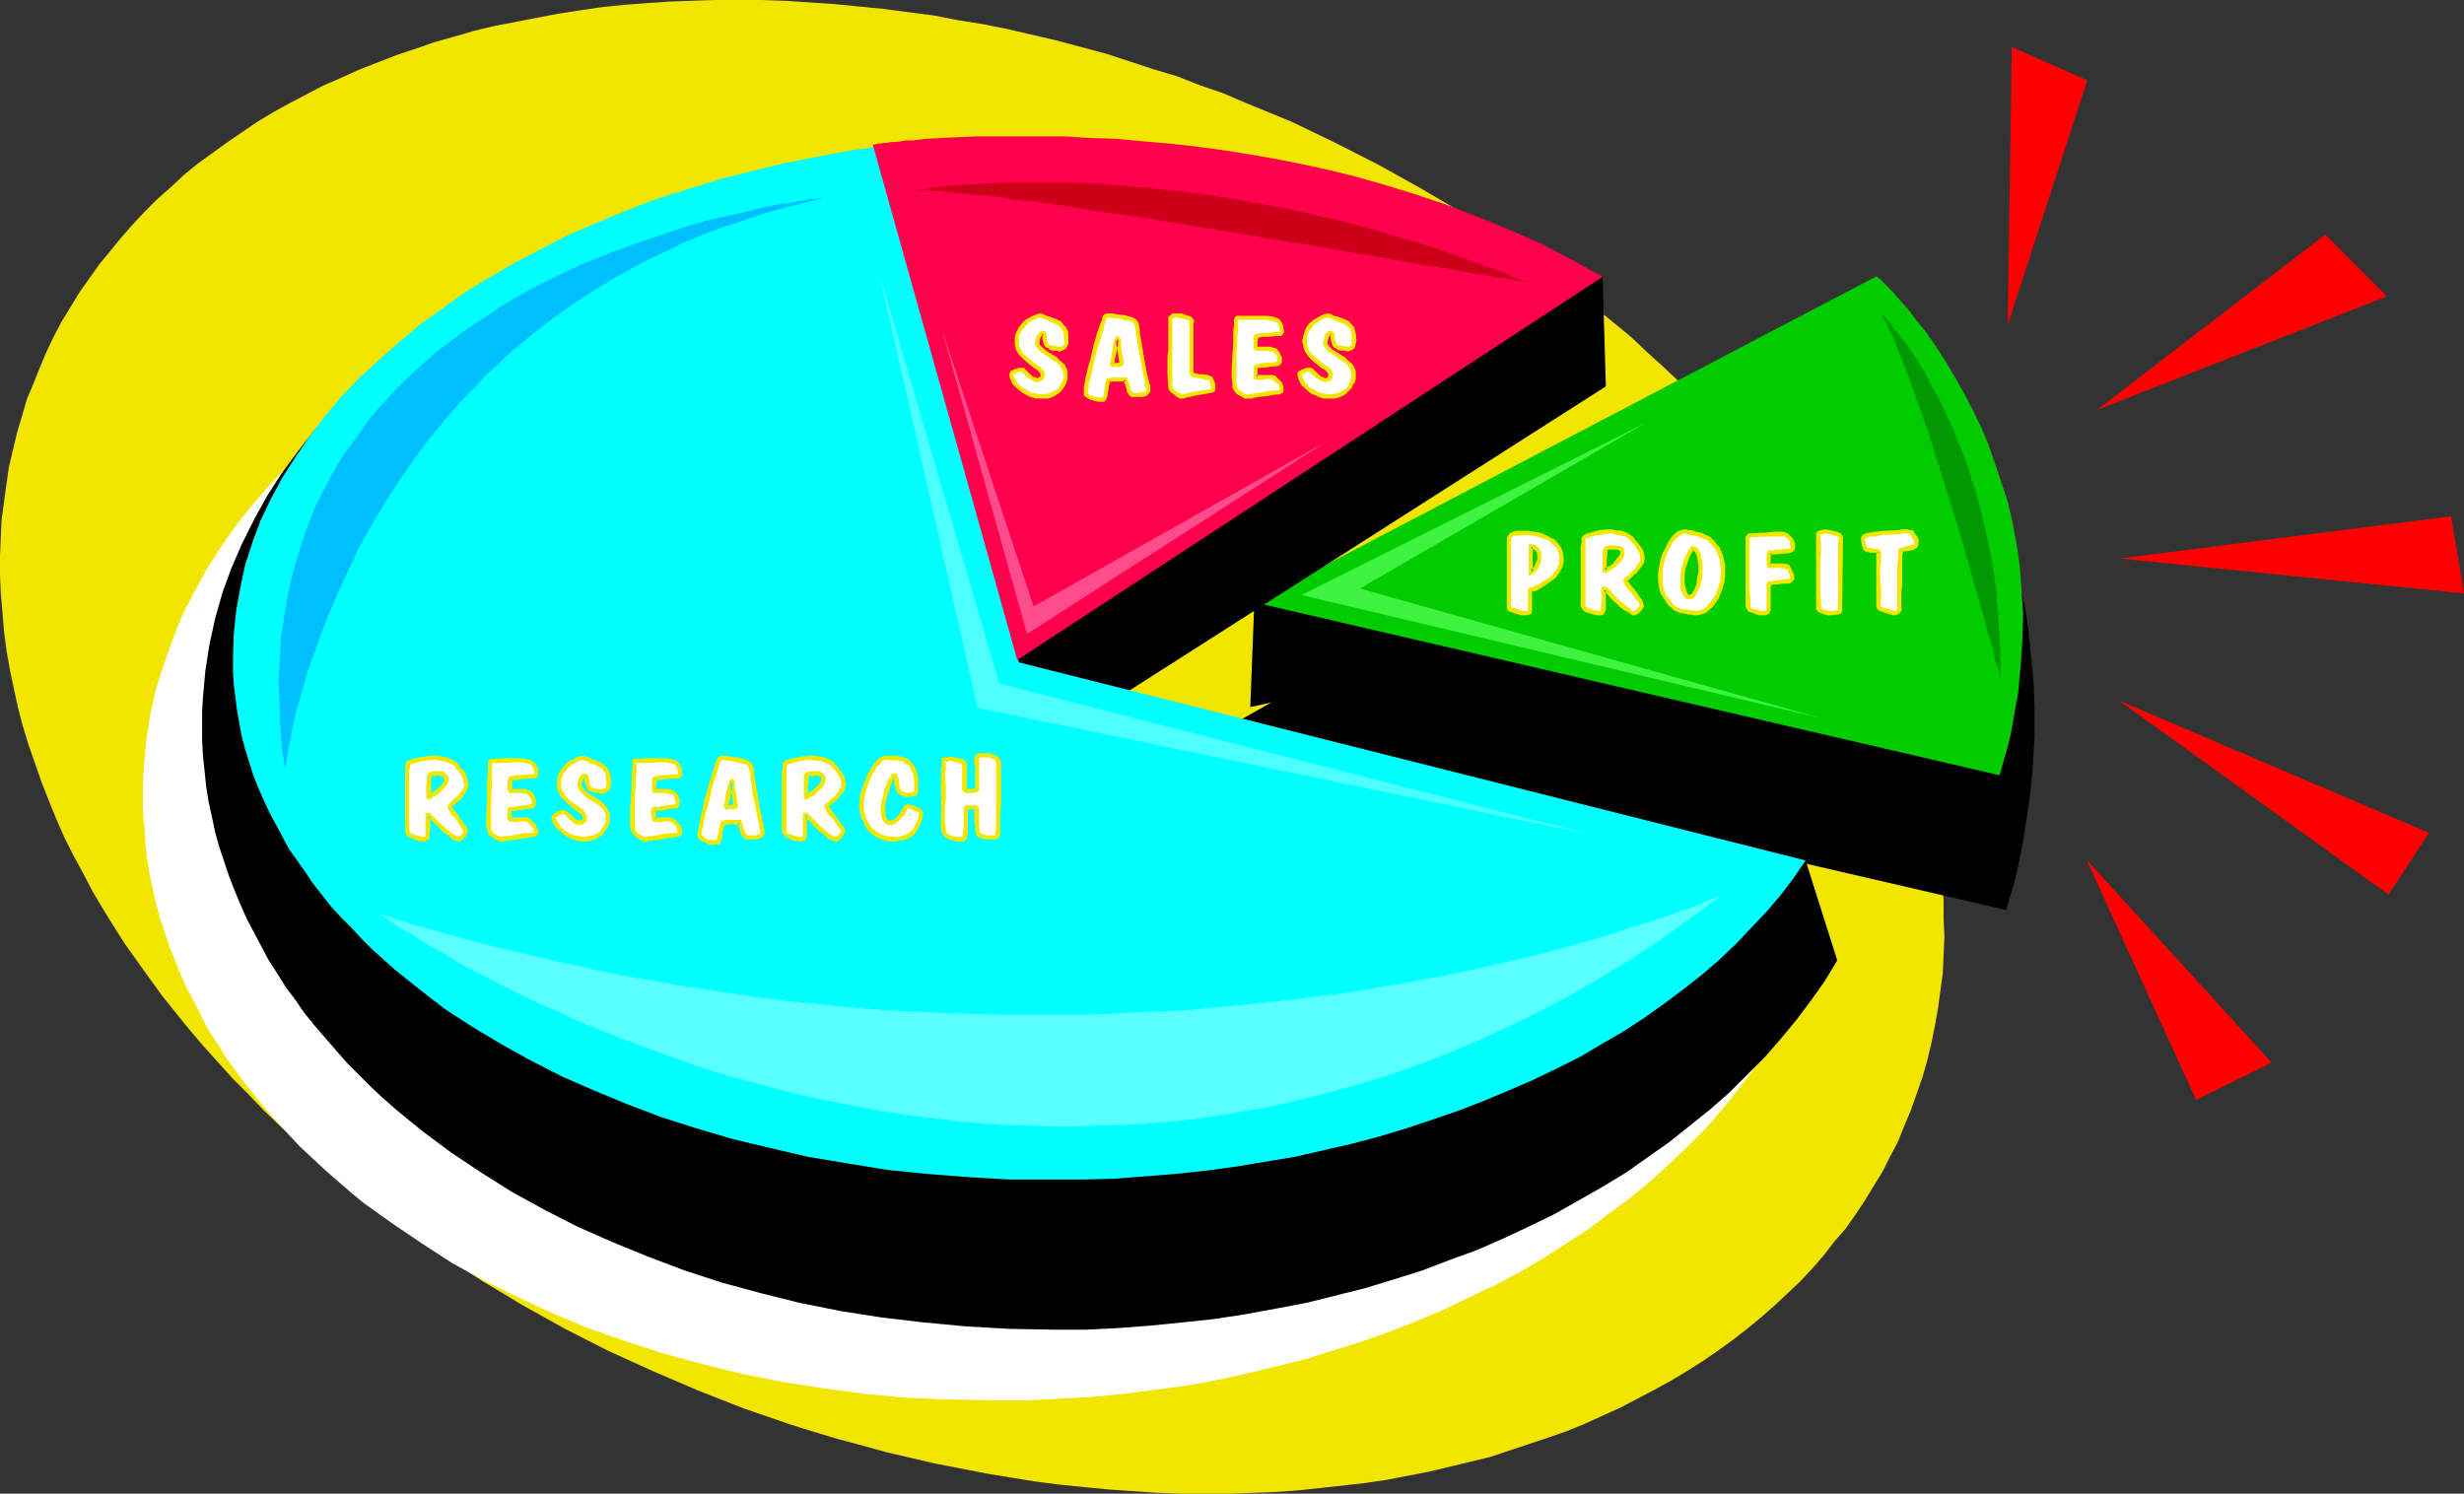
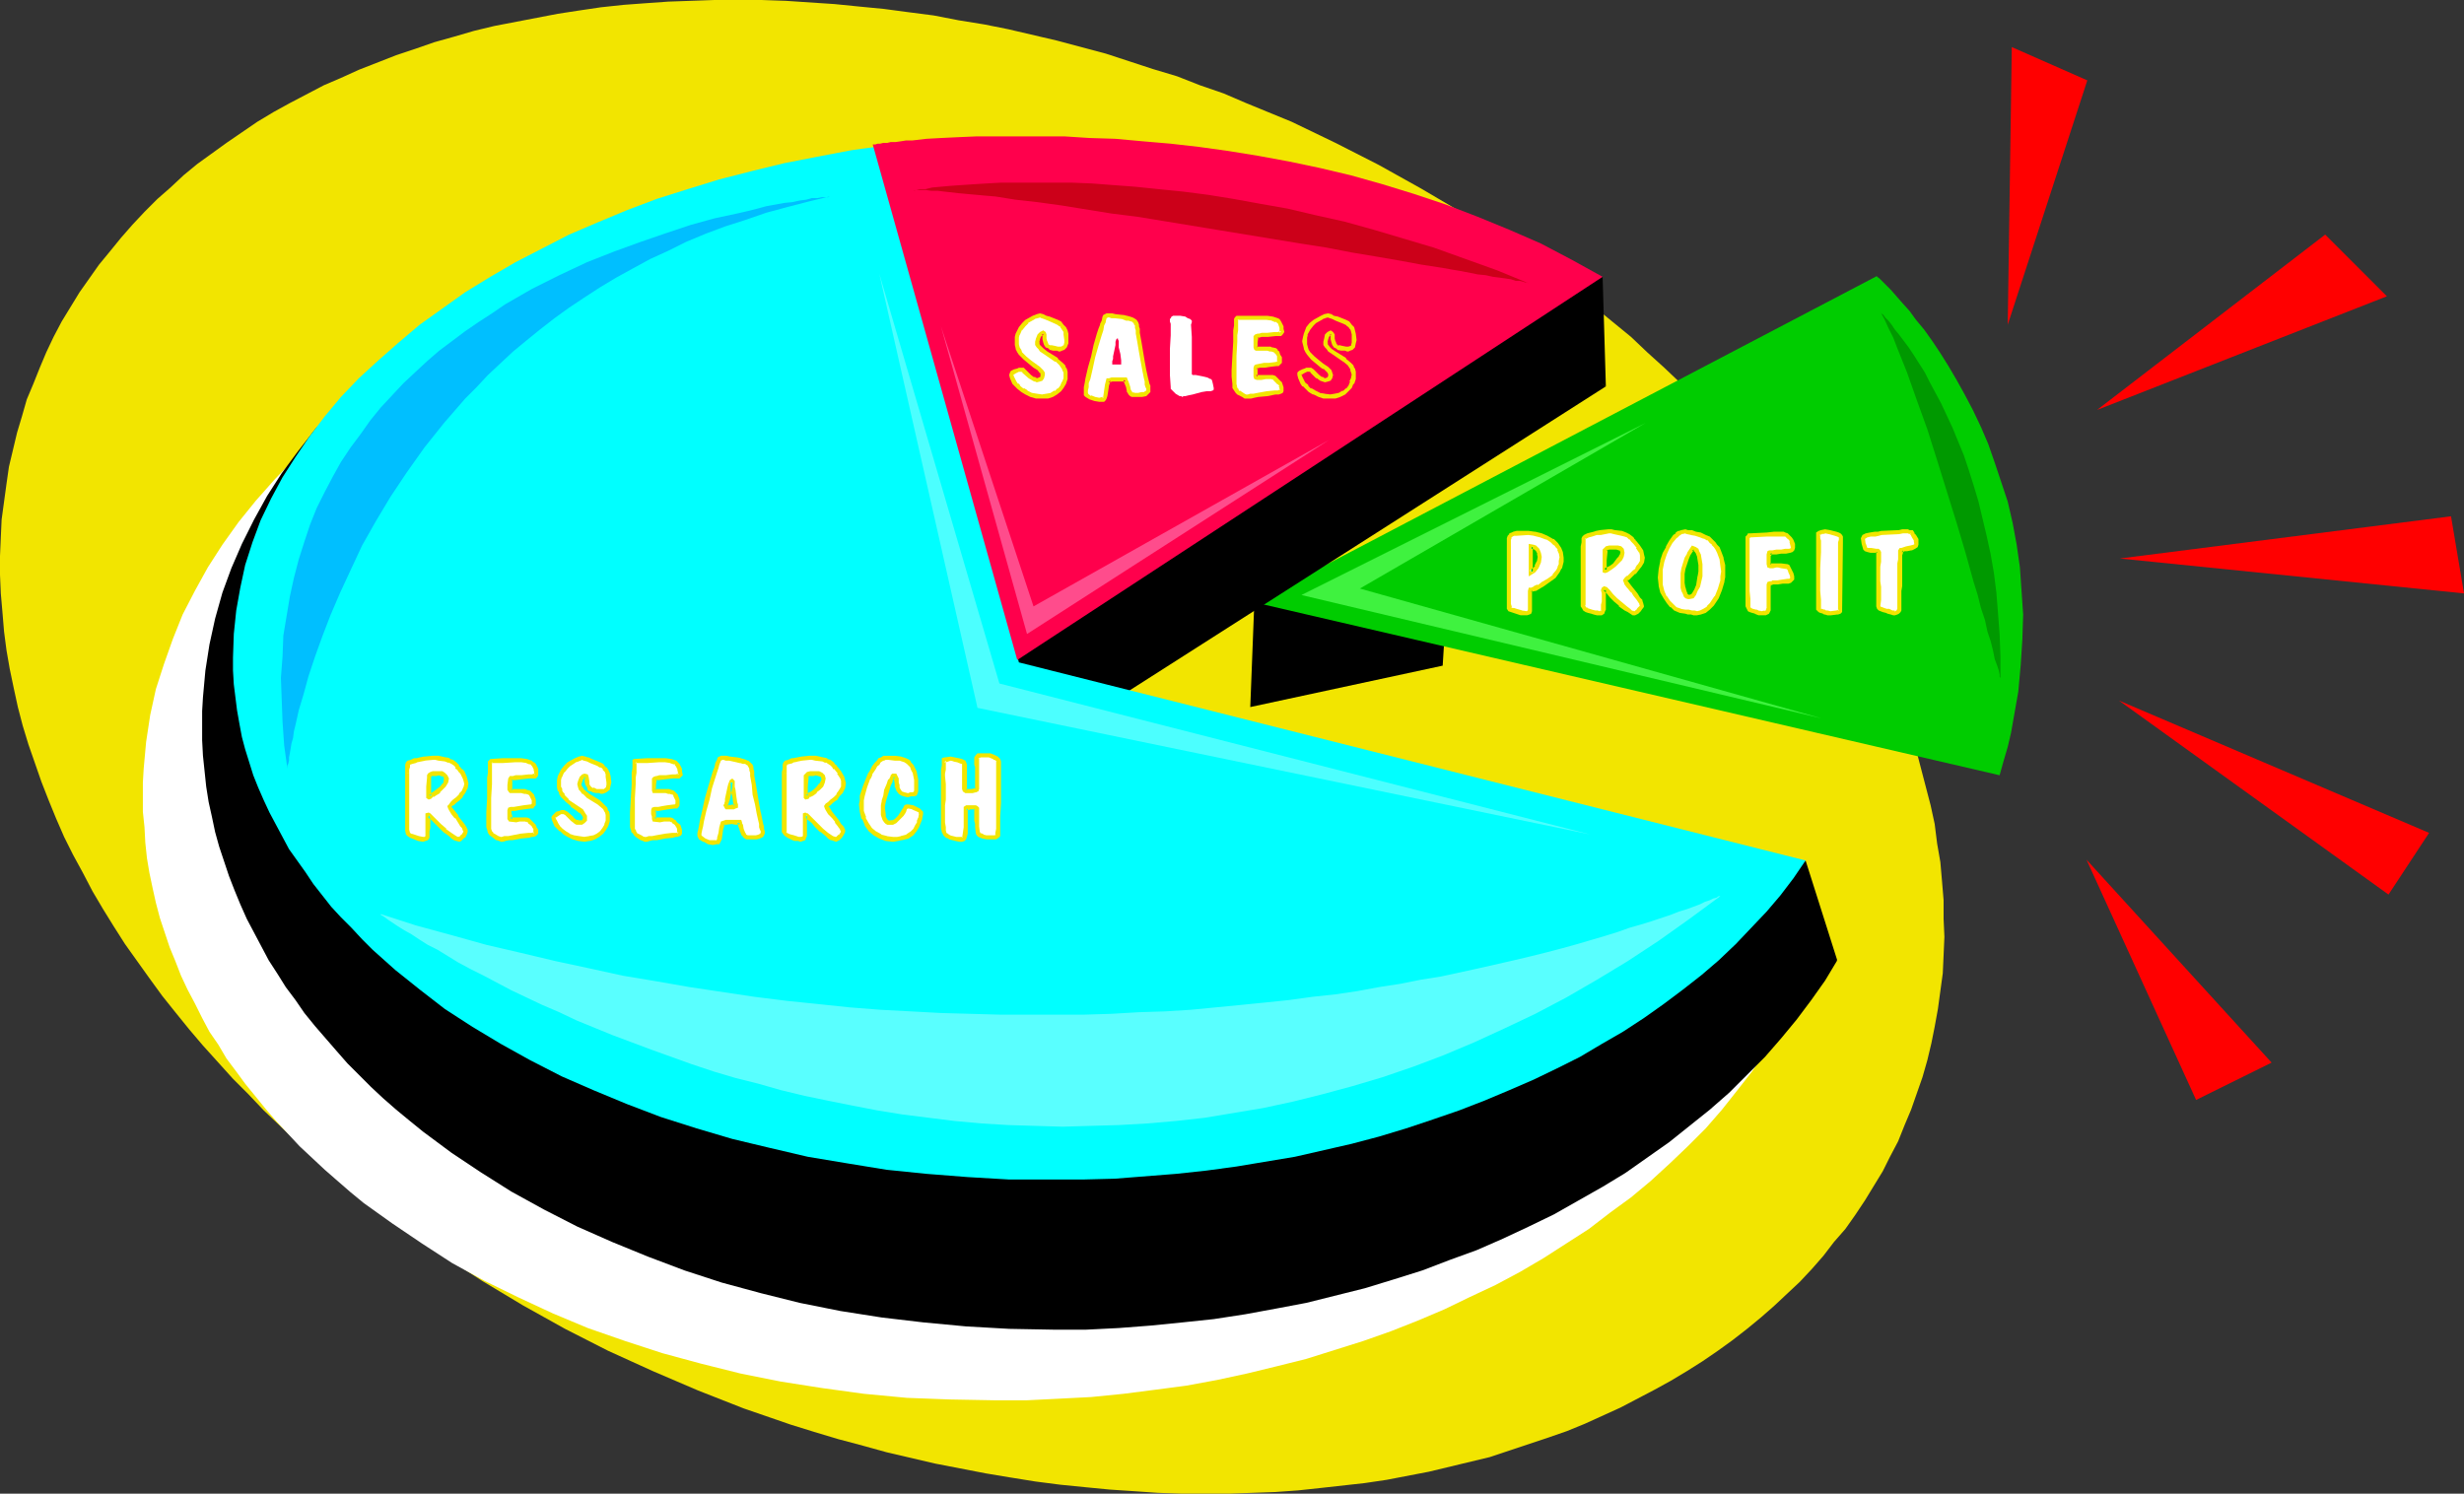
<svg xmlns="http://www.w3.org/2000/svg" xmlns:ns1="http://sodipodi.sourceforge.net/DTD/sodipodi-0.dtd" xmlns:ns2="http://www.inkscape.org/namespaces/inkscape" version="1.0" width="129.766mm" height="78.672mm" id="svg68" ns1:docname="Pie Chart.wmf">
  <rect width="100%" height="100%" fill="#333333" stroke="none" />
  <ns1:namedview id="namedview68" pagecolor="#ffffff" bordercolor="#000000" borderopacity="0.25" ns2:showpageshadow="2" ns2:pageopacity="0.0" ns2:pagecheckerboard="0" ns2:deskcolor="#d1d1d1" ns2:document-units="mm" />
  <defs id="defs1">
    <pattern id="WMFhbasepattern" patternUnits="userSpaceOnUse" width="6" height="6" x="0" y="0" />
  </defs>
  <path style="fill:#f2e500;fill-opacity:1;fill-rule:evenodd;stroke:none" d="m 386.547,175.336 -0.323,-3.717 -0.646,-3.717 -0.485,-3.878 -0.808,-3.717 -0.97,-3.717 -0.97,-3.717 -0.97,-3.717 -1.293,-3.717 -1.293,-3.717 -1.454,-3.717 -1.616,-3.555 -1.616,-3.717 -1.778,-3.717 -1.778,-3.555 -1.939,-3.555 -2.101,-3.555 -2.262,-3.555 -2.262,-3.394 -2.262,-3.555 -2.424,-3.394 -2.586,-3.394 -2.586,-3.394 -2.747,-3.232 -2.909,-3.394 -2.747,-3.232 -3.07,-3.232 -3.07,-3.232 -3.07,-3.07 -3.232,-3.07 -3.394,-3.07 -3.232,-3.07 -7.11,-5.818 -3.555,-2.909 -7.434,-5.494 -7.595,-5.333 -7.918,-5.171 -8.242,-4.848 -8.403,-4.686 -8.565,-4.363 -8.726,-4.202 -9.05,-3.717 -4.525,-1.939 -4.686,-1.616 -4.525,-1.778 -4.848,-1.454 -9.373,-3.07 -4.848,-1.293 -4.848,-1.293 -4.848,-1.131 -4.848,-1.131 -4.848,-0.97 -5.01,-0.808 -5.01,-0.97 -5.01,-0.646 -4.848,-0.646 -5.01,-0.485 -4.848,-0.485 -4.848,-0.323 -4.848,-0.323 L 151.581,0 h -4.686 -4.686 l -9.211,0.323 -4.525,0.323 -4.363,0.323 -4.525,0.485 -4.363,0.646 -4.202,0.646 -4.202,0.808 -4.202,0.808 -4.202,0.808 -4.04,0.97 -3.878,1.131 -4.04,1.131 -3.717,1.293 -3.878,1.293 -3.717,1.454 -3.717,1.454 -3.555,1.616 -3.394,1.454 -3.394,1.778 -3.394,1.778 -3.232,1.778 -3.232,1.939 -3.07,2.101 -3.07,2.101 -2.909,2.101 -2.909,2.101 -2.747,2.262 -2.586,2.424 -2.586,2.262 -2.586,2.586 -2.424,2.586 -2.262,2.586 -2.101,2.586 -2.262,2.747 -1.939,2.747 -1.939,2.747 -1.778,2.909 -1.778,2.909 -1.616,3.07 L 9.211,70.134 7.918,73.205 6.626,76.437 5.333,79.507 4.363,82.901 3.394,86.133 2.586,89.526 1.778,92.92 1.293,96.313 0.808,99.869 0.323,103.424 0.162,106.979 0,110.696 v 3.717 l 0.162,3.717 0.323,3.717 0.323,3.878 0.485,3.717 0.646,3.717 0.808,3.878 0.808,3.717 0.97,3.717 1.131,3.717 1.293,3.717 1.293,3.717 1.454,3.717 1.454,3.555 1.616,3.717 1.778,3.555 1.939,3.555 1.939,3.717 2.101,3.555 2.101,3.394 2.262,3.555 2.424,3.394 2.424,3.394 2.586,3.555 2.586,3.232 2.747,3.394 2.747,3.232 5.979,6.626 3.07,3.07 3.07,3.232 3.232,3.07 3.232,3.07 3.394,2.909 3.555,2.909 3.555,3.07 3.555,2.747 7.434,5.656 7.595,5.333 7.918,5.171 8.08,4.848 8.403,4.686 8.565,4.363 8.888,4.04 9.05,3.878 9.05,3.555 4.686,1.616 4.686,1.616 4.686,1.454 4.848,1.454 4.848,1.293 4.686,1.293 4.848,1.131 4.848,1.131 5.01,0.97 5.01,0.97 4.848,0.808 5.01,0.808 5.01,0.646 4.848,0.485 5.01,0.485 4.848,0.323 4.686,0.323 4.848,0.162 h 4.686 4.686 l 4.686,-0.162 4.525,-0.162 4.525,-0.323 4.525,-0.485 4.363,-0.485 4.363,-0.485 4.363,-0.646 4.202,-0.808 4.202,-0.808 4.04,-0.97 4.04,-0.97 4.04,-0.97 3.878,-1.293 3.878,-1.293 3.878,-1.293 3.717,-1.293 3.555,-1.454 3.555,-1.616 3.555,-1.616 3.394,-1.778 3.394,-1.778 3.232,-1.778 3.232,-1.939 3.07,-1.939 3.07,-2.101 2.909,-2.101 2.909,-2.262 2.747,-2.262 2.586,-2.262 2.586,-2.424 2.586,-2.424 2.424,-2.586 2.262,-2.586 2.101,-2.747 2.262,-2.586 1.939,-2.747 1.939,-2.909 1.778,-2.909 1.778,-2.909 1.454,-2.909 1.616,-3.07 1.293,-3.232 1.293,-3.07 1.131,-3.232 1.131,-3.232 0.97,-3.394 0.808,-3.394 0.646,-3.232 0.646,-3.555 0.485,-3.555 0.485,-3.555 0.162,-3.555 0.162,-3.717 -0.162,-3.555 v -3.717 z" id="path1" />
  <path style="fill:#000000;fill-opacity:1;fill-rule:evenodd;stroke:none" d="m 249.672,119.907 -0.808,20.846 38.299,-8.242 0.97,-15.514 z" id="path2" />
-   <path style="fill:#000000;fill-opacity:1;fill-rule:evenodd;stroke:none" d="M 243.693,145.116 381.537,67.549 v 0 l 0.162,0.162 0.323,0.485 0.485,0.646 0.646,0.97 0.808,1.293 0.97,1.454 0.97,1.616 1.293,2.101 1.131,2.262 1.293,2.424 1.293,2.586 1.454,2.909 1.293,3.232 1.454,3.232 1.293,3.555 1.293,3.717 1.293,3.878 1.131,4.202 1.131,4.202 0.97,4.525 0.97,4.525 0.646,4.686 0.485,5.01 0.485,5.01 0.162,5.171 v 5.333 l -0.323,5.494 -0.485,5.494 -0.808,5.656 -0.97,5.818 -1.293,5.979 -1.778,5.979 z" id="path3" />
  <path style="fill:#00cc00;fill-opacity:1;fill-rule:evenodd;stroke:none" d="M 249.672,119.907 373.619,54.944 v 0.162 l 0.485,0.323 0.485,0.485 0.808,0.808 0.97,0.97 1.131,1.293 1.131,1.293 1.454,1.616 1.293,1.778 1.616,1.939 1.616,2.262 1.616,2.424 1.616,2.586 1.616,2.747 1.616,2.909 1.616,3.07 1.616,3.394 1.454,3.394 1.293,3.717 1.293,3.878 1.293,3.878 0.97,4.202 0.808,4.363 0.646,4.525 0.323,4.686 0.323,4.686 -0.162,5.01 -0.323,5.01 -0.485,5.333 -0.485,2.747 -0.485,2.747 -0.485,2.747 -0.646,2.747 -0.808,2.747 -0.808,2.909 z" id="path4" />
  <path style="fill:#009900;fill-opacity:1;fill-rule:evenodd;stroke:none" d="m 374.265,62.054 v 0 l 0.162,0.323 0.485,0.323 0.323,0.485 0.646,0.646 0.646,0.808 0.646,0.97 0.808,0.97 0.97,1.293 0.97,1.293 0.97,1.454 1.131,1.778 1.131,1.778 0.97,1.939 1.131,2.101 1.131,2.101 1.131,2.424 1.131,2.424 1.131,2.747 1.131,2.747 0.97,2.909 0.97,3.07 0.97,3.232 0.808,3.394 0.808,3.394 0.808,3.717 0.646,3.717 0.485,3.878 0.323,4.04 0.323,4.202 0.162,4.363 v 4.363 0 l -0.162,-0.162 v -0.485 l -0.162,-0.808 -0.323,-0.97 -0.485,-1.293 -0.323,-1.616 -0.485,-1.939 -0.646,-1.939 -0.485,-2.262 -0.808,-2.424 -0.646,-2.586 -0.808,-2.586 -0.808,-2.909 -0.808,-2.909 -1.778,-5.979 -3.878,-12.443 -1.939,-6.141 -2.101,-5.818 -0.97,-2.747 -0.97,-2.747 -0.97,-2.424 -0.97,-2.424 -0.808,-2.101 -0.97,-1.939 -0.808,-1.778 z" id="path5" />
  <path style="fill:#3ff23f;fill-opacity:1;fill-rule:evenodd;stroke:none" d="m 327.563,84.193 -68.518,34.259 103.585,24.563 -91.95,-25.856 z" id="path6" />
  <path style="fill:#ffffff;fill-opacity:1;fill-rule:evenodd;stroke:none" d="m 304.777,113.928 0.485,-0.323 0.646,-0.808 0.323,-0.97 0.162,-0.97 v -0.808 l -0.323,-0.485 -0.646,-0.485 -0.323,-0.162 -0.323,-0.162 z m -4.363,-4.525 v -0.808 l -0.162,-0.646 v -0.646 l 0.162,-0.323 0.323,-0.485 0.323,-0.162 0.323,-0.162 h 0.485 2.424 1.131 l 1.293,0.323 1.131,0.485 1.131,0.646 0.485,0.485 0.323,0.323 0.646,0.808 0.323,0.808 0.162,0.97 -0.162,0.646 -0.162,0.646 -0.162,0.808 -0.323,0.485 -0.808,1.131 -0.97,0.808 -1.131,0.808 -0.97,0.485 -0.808,0.323 -0.646,0.162 -0.162,0.162 -0.162,0.162 v 0.485 l 0.162,0.808 v 2.262 l -0.162,0.323 v 0.323 l -0.162,0.162 h -0.323 -1.131 l -0.97,-0.323 -0.485,-0.162 -0.485,-0.162 -0.323,-0.162 -0.162,-0.162 v -0.162 -0.646 -0.323 l -0.162,-0.485 v -1.293 l 0.162,-4.202 z" id="path7" />
  <path style="fill:#f2e500;fill-opacity:1;fill-rule:evenodd;stroke:none" d="m 304.292,114.736 1.293,-0.808 0.646,-0.808 0.485,-1.131 0.162,-1.131 -0.162,-0.808 -0.323,-0.808 -0.646,-0.646 -0.485,-0.162 -0.97,-0.162 v 6.464 l 0.808,-0.808 v -5.171 l -0.485,0.485 h 0.485 -0.162 l 0.485,0.162 -0.162,-0.162 0.485,0.485 v 0 l 0.323,0.646 -0.162,-0.162 0.162,0.646 v 0 l -0.162,0.97 v -0.162 l -0.485,0.97 h 0.162 l -0.646,0.646 0.162,-0.162 -0.646,0.485 0.646,0.323 z" id="path8" />
  <path style="fill:#f2e500;fill-opacity:1;fill-rule:evenodd;stroke:none" d="m 300.737,108.595 v -0.162 -0.485 0 -0.646 0.162 l 0.162,-0.323 h -0.162 l 0.323,-0.323 v 0 l 0.323,-0.162 -0.323,0.162 0.323,-0.162 h 0.485 v 0 l 2.424,-0.162 h -0.162 l 1.293,0.162 h -0.162 l 1.293,0.323 1.293,0.485 -0.162,-0.162 0.97,0.646 v 0 l 0.485,0.485 0.485,0.323 h -0.162 l 0.646,0.646 h -0.162 l 0.323,0.808 v -0.162 l 0.162,0.97 v -0.162 l -0.162,0.808 v 0.646 0 l -0.323,0.646 0.162,-0.162 -0.323,0.646 v 0 l -0.808,0.97 h 0.162 l -1.131,0.808 v 0 l -1.131,0.646 -0.808,0.646 v -0.162 l -0.808,0.323 h 0.162 l -0.646,0.323 h -0.485 l -0.162,0.646 v 0.485 0.808 0 2.262 -0.162 0.485 -0.162 l -0.162,0.323 0.162,-0.162 -0.162,0.162 0.162,-0.162 -0.323,0.162 h 0.162 l -1.131,-0.162 h 0.162 l -1.131,-0.323 -0.485,-0.162 h -0.323 l -0.323,-0.162 0.162,0.162 -0.162,-0.162 0.162,0.162 v -0.323 l -0.162,-0.485 v 0 -0.485 -0.485 0.162 -1.293 -4.202 -5.333 h -0.808 v 5.333 4.202 1.293 0 0.485 0 0.323 0.162 0.485 0 0.323 l 0.323,0.485 0.485,0.162 0.485,0.162 0.485,0.162 0.97,0.323 h 1.293 l 0.485,-0.162 0.323,-0.162 0.162,-0.485 v -0.485 0 -2.262 0 -0.808 0 -0.485 0.162 -0.323 l -0.162,0.323 h 0.162 l 0.646,-0.162 h 0.162 l 0.808,-0.485 0.808,-0.485 1.131,-0.808 v 0 l 1.131,-0.808 0.808,-1.131 0.323,-0.646 0.162,-0.162 0.162,-0.646 v 0 l 0.162,-0.646 v -0.808 l -0.162,-1.131 -0.323,-0.808 -0.646,-0.97 -0.323,-0.323 -0.485,-0.485 h -0.162 l -1.131,-0.646 -1.131,-0.485 -1.293,-0.323 h -0.162 l -1.131,-0.162 v 0 h -2.424 v 0 l -0.646,0.162 -0.323,0.162 -0.485,0.162 v 0.162 l -0.323,0.323 -0.162,0.485 v 0.808 0 0.646 0 z" id="path9" />
  <path style="fill:#ffffff;fill-opacity:1;fill-rule:evenodd;stroke:none" d="m 321.422,108.918 -0.646,0.162 h -0.485 -0.485 l -0.162,0.162 -0.162,0.323 v 0.323 1.616 l -0.162,1.939 0.162,0.162 h 0.323 l 0.323,-0.323 0.485,-0.323 0.646,-0.485 1.131,-1.293 0.485,-0.646 v -0.485 -0.485 l -0.485,-0.323 -0.485,-0.162 z m -6.302,0.808 v -0.97 -0.646 -0.97 l 0.162,-0.162 0.162,-0.162 0.646,-0.162 0.646,-0.323 0.485,-0.162 h 0.485 l 0.808,-0.162 1.778,-0.162 h 0.485 0.646 l 1.454,0.323 0.646,0.162 0.485,0.323 0.646,0.323 0.323,0.485 0.162,0.323 h 0.162 l 0.162,0.162 0.646,0.808 0.485,0.97 0.323,0.646 v 0.646 l -0.162,0.808 -0.323,0.808 -0.646,0.808 -0.485,0.485 -0.646,0.646 -0.646,0.485 -0.323,0.323 -0.162,0.162 v 0.162 l 0.323,0.323 0.485,0.808 0.646,0.808 0.646,0.808 0.485,0.646 0.323,0.646 0.323,0.485 v 0.323 0.162 l -0.162,0.323 -0.323,0.485 -0.485,0.323 -0.162,0.162 h -0.162 -0.323 l -0.485,-0.162 -0.485,-0.323 -0.485,-0.323 -1.131,-0.97 -0.97,-0.808 -0.808,-0.808 -0.646,-0.808 -0.485,-0.485 -0.162,-0.162 h -0.162 -0.162 v 0.323 0.646 0.808 0.808 0.808 0.808 0.323 l -0.162,0.162 -0.323,0.162 h -0.323 -0.485 -0.485 l -0.485,-0.323 -0.646,-0.162 h -0.323 l -0.485,-0.323 -0.162,-0.323 -0.162,-0.323 v -0.323 z" id="path10" />
  <path style="fill:#f2e500;fill-opacity:1;fill-rule:evenodd;stroke:none" d="m 321.422,108.595 h -0.646 v 0 h -0.485 l -0.646,0.162 -0.323,0.323 -0.323,0.323 v 0.485 1.616 2.101 0.323 l 0.485,0.162 0.485,-0.162 v 0 l 0.97,-0.646 0.646,-0.485 1.293,-1.293 0.323,-0.646 0.162,-0.808 -0.162,-0.808 -0.485,-0.485 -0.646,-0.162 h -0.646 l -0.162,0.808 h 0.646 -0.162 l 0.485,0.162 v 0 l 0.323,0.162 -0.162,-0.162 0.162,0.485 v -0.162 l -0.162,0.646 v -0.162 l -0.323,0.646 v -0.162 l -0.97,1.293 v 0 l -0.646,0.485 -0.97,0.485 v 0 l -0.162,0.162 0.485,0.162 v -0.162 0.162 -0.162 0.162 -1.939 l 0.162,-1.616 v -0.323 l -0.162,0.162 0.162,-0.323 -0.162,0.162 0.323,-0.162 -0.162,0.162 0.323,-0.162 v 0 h 0.485 0.162 0.485 -0.162 z" id="path11" />
  <path style="fill:#f2e500;fill-opacity:1;fill-rule:evenodd;stroke:none" d="m 315.604,108.757 v 0 -0.646 -0.97 0.162 -0.162 l -0.162,0.162 h 0.162 v 0 l 0.646,-0.323 v 0 l 0.646,-0.162 0.485,-0.162 0.485,-0.162 v 0 h 0.808 l 1.616,-0.323 v 0 h 0.485 -0.162 l 0.646,0.162 1.454,0.323 v 0 l 0.646,0.162 v 0 l 0.485,0.162 v 0 l 0.485,0.485 v -0.162 l 0.323,0.485 v 0 l 0.162,0.162 v 0 l 0.162,0.162 v 0 l 0.162,0.162 v 0 l 0.646,0.808 h -0.162 l 0.646,0.97 v -0.162 l 0.162,0.646 v -0.162 0.646 -0.162 0.97 -0.162 l -0.485,0.808 v -0.162 l -0.485,0.808 h 0.162 l -0.646,0.485 v 0 l -0.646,0.646 v 0 l -0.485,0.485 v -0.162 l -0.485,0.485 -0.323,0.485 0.162,0.323 0.162,0.485 0.485,0.646 0.162,0.162 0.646,0.808 v -0.162 l 0.485,0.808 0.646,0.808 0.323,0.485 v 0 l 0.323,0.485 -0.162,-0.162 0.162,0.485 v -0.162 l -0.162,0.162 0.162,-0.162 -0.162,0.162 -0.485,0.485 h 0.162 l -0.485,0.323 h 0.162 l -0.323,0.162 0.162,-0.162 -0.162,0.162 h 0.162 l -0.323,-0.162 0.162,0.162 -0.485,-0.162 v 0 l -0.323,-0.323 -0.646,-0.485 -0.97,-0.808 v 0 l -0.97,-0.808 -0.808,-0.808 -0.646,-0.808 -0.485,-0.485 -0.162,-0.162 h -0.162 l -0.323,-0.162 -0.485,0.323 -0.162,0.485 0.162,0.646 v 0 1.616 0 l -0.162,0.646 v 0.97 -0.162 0.323 0 0.162 l 0.162,-0.162 -0.323,0.162 0.162,-0.162 -0.485,0.162 h 0.162 l -0.323,-0.162 h -0.646 0.162 l -0.646,-0.162 -0.485,-0.162 -0.485,-0.162 h 0.162 l -0.323,-0.162 v 0.162 l -0.162,-0.323 v 0 l -0.162,-0.323 0.162,0.162 v -11.797 h -0.97 v 11.958 l 0.323,0.485 0.162,0.323 0.485,0.323 0.485,0.162 0.646,0.162 0.485,0.162 0.646,0.162 h 0.485 0.485 l 0.485,-0.323 0.162,-0.485 0.162,-0.323 v -0.808 0 -0.808 0 -1.616 -0.162 -0.485 0.162 -0.323 l -0.162,0.323 v -0.162 h -0.323 l 0.162,0.162 h -0.162 0.323 -0.162 l 0.485,0.485 0.646,0.808 0.808,0.808 0.97,0.808 v 0.162 l 1.131,0.808 0.646,0.323 0.485,0.323 0.485,0.323 h 0.485 l 0.323,-0.162 0.323,-0.162 0.485,-0.485 v 0 l 0.323,-0.485 0.162,-0.162 0.162,-0.323 -0.162,-0.646 -0.162,-0.485 v -0.162 l -0.485,-0.485 -0.485,-0.808 -0.646,-0.808 v 0 l -0.646,-0.808 v 0 l -0.485,-0.646 -0.162,-0.323 v 0.162 -0.323 l -0.162,0.323 0.162,-0.162 -0.162,0.162 0.485,-0.323 v 0 l 0.485,-0.485 v 0 l 0.646,-0.646 h 0.162 l 0.485,-0.646 0.646,-0.808 v 0 l 0.485,-0.808 0.162,-0.97 -0.162,-0.646 -0.162,-0.808 -0.646,-0.97 v 0 l -0.646,-0.808 v 0 l -0.162,-0.162 -0.162,-0.162 h 0.162 l -0.323,-0.162 v -0.162 l -0.323,-0.323 -0.646,-0.485 v 0 l -0.646,-0.323 -0.808,-0.323 v 0 l -1.454,-0.162 -0.646,-0.162 v 0 h -0.485 -0.162 l -1.616,0.162 -0.808,0.162 v 0 l -0.485,0.162 -0.646,0.162 -0.646,0.162 v 0 l -0.646,0.323 -0.323,0.323 -0.162,0.323 v 0.97 -0.162 l -0.162,0.808 v 0 z" id="path12" />
  <path style="fill:#ffffff;fill-opacity:1;fill-rule:evenodd;stroke:none" d="m 336.289,118.937 0.485,-0.162 0.485,-0.485 0.323,-0.808 0.323,-0.808 0.485,-1.939 v -0.97 l 0.162,-0.97 v -0.485 l -0.162,-0.485 -0.323,-1.293 -0.162,-0.485 -0.323,-0.485 -0.323,-0.323 -0.323,-0.162 -0.162,0.162 -0.323,0.485 -0.323,0.646 -0.323,0.808 -0.646,1.939 -0.162,0.97 -0.162,1.131 0.162,0.97 v 0.808 l 0.162,0.646 0.162,0.485 0.162,0.323 0.323,0.323 h 0.162 z m -4.363,-9.858 0.646,-1.131 0.808,-1.131 0.485,-0.323 0.485,-0.323 0.485,-0.323 h 0.646 0.485 l 0.646,0.162 0.97,0.162 0.97,0.323 0.808,0.323 0.808,0.485 0.485,0.485 0.485,0.323 0.323,0.485 0.485,0.646 0.162,0.646 0.485,1.293 0.323,1.454 v 1.131 0.97 l -0.162,0.97 -0.323,1.616 -0.808,1.616 -0.808,1.293 -0.808,0.808 -0.646,0.485 -0.808,0.485 h -0.808 -0.646 l -0.485,-0.162 h -0.485 l -0.646,-0.162 h -0.97 l -0.97,-0.485 -0.808,-0.646 -0.646,-0.646 -0.646,-0.97 -0.485,-1.131 -0.323,-1.293 -0.162,-1.454 0.162,-1.778 0.323,-1.616 0.485,-1.454 z" id="path13" />
  <path style="fill:#f2e500;fill-opacity:1;fill-rule:evenodd;stroke:none" d="m 336.289,119.261 0.808,-0.162 0.485,-0.646 0.323,-0.808 0.485,-0.808 0.485,-2.101 v 0 -0.97 0 -0.808 -0.646 l -0.323,-1.939 -0.323,-0.646 -0.162,-0.485 -0.485,-0.323 -0.808,-0.323 -0.323,0.485 v 0 l -0.323,0.485 -0.323,0.485 v 0.162 l -0.485,0.808 v 0 l -0.646,2.101 v 0 l -0.162,0.97 v 0 1.131 0.97 0 0.808 l 0.162,0.646 0.323,0.646 0.162,0.485 0.323,0.323 0.485,0.162 h 0.323 l 0.162,-0.808 h -0.323 0.162 l -0.323,-0.162 0.162,0.162 -0.323,-0.323 h 0.162 l -0.162,-0.162 v 0 l -0.162,-0.485 -0.162,-0.646 v 0.162 l -0.162,-0.97 v 0.162 -0.97 -1.131 0.162 l 0.162,-0.97 v 0 l 0.646,-1.939 v 0 l 0.323,-0.808 v 0 l 0.323,-0.485 0.323,-0.485 v 0 l 0.162,-0.162 -0.485,0.162 0.485,0.162 -0.162,-0.162 0.162,0.323 v -0.162 l 0.323,0.485 0.162,0.485 v -0.162 l 0.323,1.939 v -0.162 0.485 0 0.808 0.162 l -0.162,0.97 v -0.162 l -0.323,2.101 v -0.162 l -0.323,0.808 -0.485,0.808 0.162,-0.162 -0.485,0.485 0.162,-0.162 -0.485,0.162 h 0.323 z" id="path14" />
  <path style="fill:#f2e500;fill-opacity:1;fill-rule:evenodd;stroke:none" d="m 332.249,109.241 v 0 l 0.646,-1.131 0.808,-0.97 v 0 l 0.485,-0.323 h -0.162 l 0.485,-0.323 v 0 l 0.485,-0.323 -0.162,0.162 0.646,-0.162 h -0.162 l 0.485,0.162 0.808,0.162 h -0.162 l 0.97,0.162 0.97,0.323 0.808,0.323 -0.162,-0.162 0.808,0.485 v -0.162 l 0.485,0.646 0.485,0.323 h -0.162 l 0.485,0.485 0.323,0.485 v 0 l 0.323,0.646 v 0 l 0.485,1.293 v 0 l 0.162,1.293 v 0 l 0.162,1.131 -0.162,0.97 v 0 0.97 -0.162 l -0.485,1.616 v 0 l -0.646,1.616 v -0.162 l -0.97,1.454 0.162,-0.162 -0.808,0.808 h 0.162 l -0.808,0.485 v 0 l -0.646,0.323 v 0 l -0.646,0.162 h 0.162 l -0.646,-0.162 v 0 h -0.485 v 0 l -0.646,-0.162 h -0.646 l -0.97,-0.162 h 0.162 l -0.97,-0.323 v 0 l -0.646,-0.646 v 0 l -0.646,-0.646 v 0 l -0.646,-0.97 v 0.162 l -0.485,-1.131 v 0 l -0.323,-1.293 v 0 -1.454 0.162 -1.616 l 0.323,-1.616 v 0 l 0.485,-1.454 v 0 l 0.485,-1.131 -0.646,-0.323 -0.646,1.131 v 0 l -0.485,1.454 v 0.162 l -0.323,1.616 -0.162,1.616 v 0.162 l 0.162,1.454 v 0.162 l 0.323,1.293 0.646,1.131 v 0 l 0.646,0.97 0.646,0.808 h 0.162 l 0.646,0.646 1.131,0.485 1.131,0.162 0.485,0.162 h 0.646 v 0 l 0.485,0.162 v 0 h 0.646 l 0.808,-0.162 0.97,-0.323 0.808,-0.646 v 0 l 0.808,-0.808 0.97,-1.454 v 0 l 0.646,-1.616 v 0 l 0.485,-1.616 v -0.162 l 0.162,-0.808 v -0.162 -0.97 -1.131 -0.162 l -0.323,-1.293 v -0.162 l -0.485,-1.293 v 0 l -0.323,-0.808 -0.485,-0.485 -0.323,-0.485 -0.162,-0.162 -0.323,-0.323 -0.646,-0.646 -0.808,-0.323 -0.97,-0.485 -0.97,-0.162 -0.808,-0.323 h -0.162 -0.646 l -0.485,-0.162 -0.808,0.162 -0.485,0.162 h -0.162 l -0.485,0.323 v 0.162 l -0.485,0.323 -0.808,1.131 -0.646,1.131 v 0.162 z" id="path15" />
  <path style="fill:#ffffff;fill-opacity:1;fill-rule:evenodd;stroke:none" d="m 352.126,120.553 v 0.485 l -0.162,0.323 -0.162,0.485 -0.485,0.162 h -0.646 -0.646 l -0.485,-0.323 -0.808,-0.162 h -0.323 l -0.162,-0.162 -0.162,-0.162 -0.162,-0.646 v -1.293 -1.616 l -0.162,-1.454 v -1.778 -3.717 l 0.162,-0.646 v -1.778 -0.485 l -0.162,-0.646 0.162,-0.162 v -0.162 l 0.323,-0.162 0.162,-0.162 3.232,-0.162 h 1.454 1.293 0.485 0.485 l 0.323,0.162 0.162,0.162 0.485,0.485 0.323,0.646 0.162,0.485 v 0.808 0.323 l -0.162,0.162 -0.485,0.162 h -0.646 -0.97 l -0.97,0.162 h -0.808 l -0.323,0.162 h -0.162 -0.162 v 0.323 0.162 1.778 0.323 h 0.162 0.646 0.485 0.485 0.646 l 1.131,0.162 h 0.162 l 0.162,0.323 0.323,0.485 0.323,0.646 v 0.646 0.323 0.162 l -0.323,0.162 -0.485,0.162 -1.131,0.162 h -0.97 l -0.808,0.162 h -0.323 -0.162 l -0.323,0.162 v 0.162 z" id="path16" />
  <path style="fill:#f2e500;fill-opacity:1;fill-rule:evenodd;stroke:none" d="m 351.641,121.038 v 0 l -0.162,0.323 0.162,-0.162 -0.323,0.485 0.162,-0.162 -0.323,0.162 0.162,-0.162 -0.808,0.162 h 0.162 l -0.485,-0.162 0.162,0.162 -0.646,-0.323 h -0.162 l -0.646,-0.162 -0.323,-0.162 v 0 h -0.162 0.162 l -0.162,-0.162 v 0.162 -0.485 0 -1.293 l -0.162,-1.616 v -1.454 -5.494 0.162 -0.808 -2.424 -0.485 0.162 -0.323 0.162 l 0.162,-0.162 -0.162,0.162 0.162,-0.162 h -0.162 0.323 -0.162 l 3.232,-0.162 h 1.454 1.778 v 0 h 0.323 -0.162 0.323 v 0 l 0.162,0.162 v 0 l 0.485,0.485 v -0.162 l 0.323,0.646 -0.162,-0.162 0.162,0.646 v 0 l 0.162,0.646 v -0.162 l -0.162,0.323 0.162,-0.162 -0.162,0.162 0.162,-0.162 -0.323,0.162 v 0 h -0.808 l -0.808,0.162 v 0 h -0.97 v 0 l -0.808,0.162 h -0.323 v 0 h -0.323 l -0.323,0.162 -0.162,0.646 v -0.162 0.323 1.778 l 0.162,0.646 0.485,0.162 h 0.646 l 0.646,-0.162 h -0.162 0.485 v 0 l 0.646,0.162 1.131,0.162 -0.162,-0.162 0.162,0.162 -0.162,-0.162 0.162,0.323 v -0.162 l 0.323,0.485 -0.162,-0.162 0.323,0.808 v -0.162 l 0.162,0.646 v 0 0.323 -0.162 l -0.162,0.162 0.162,-0.162 -0.162,0.162 v 0 h -0.485 0.162 l -1.131,0.162 -0.97,0.162 h -0.97 l -0.162,0.162 v 0 h -0.323 l -0.485,0.162 -0.162,0.485 v 4.686 h 0.808 v -4.686 0.323 l 0.162,-0.323 -0.323,0.162 0.323,-0.162 -0.162,0.162 h 0.162 l 0.323,-0.162 h 0.97 l 0.97,-0.162 h 0.97 0.162 l 0.485,-0.162 0.323,-0.323 0.323,-0.323 v -0.646 l -0.162,-0.646 v 0 l -0.323,-0.646 -0.323,-0.646 -0.162,-0.323 -0.323,-0.162 -1.293,-0.162 h -0.485 -0.162 -0.485 v 0 h -0.646 0.162 -0.646 0.162 -0.162 l 0.323,0.323 -0.162,-0.323 v 0.162 -1.778 0.162 l 0.162,-0.162 v -0.162 -0.323 l -0.323,0.323 h 0.162 -0.162 0.323 0.162 0.97 -0.162 l 0.97,-0.162 h 0.162 0.808 l 0.808,-0.162 0.485,-0.162 0.323,-0.323 0.162,-0.485 v -0.808 l -0.323,-0.808 -0.323,-0.485 -0.646,-0.646 -0.162,-0.162 -0.485,-0.162 -0.323,-0.162 h -0.162 -1.778 l -1.454,0.162 -3.232,0.162 v 0 h -0.485 l -0.162,0.323 -0.323,0.323 v 0.323 0.646 0 2.262 -0.162 0.808 0 5.494 1.454 1.616 1.454 l 0.323,0.646 0.162,0.323 0.323,0.162 v 0 l 0.485,0.162 0.646,0.162 h -0.162 l 0.808,0.323 h 0.646 0.808 l 0.646,-0.323 0.323,-0.646 v -0.485 0 z" id="path17" />
  <path style="fill:#ffffff;fill-opacity:1;fill-rule:evenodd;stroke:none" d="m 362.792,121.685 -0.323,-0.162 h -0.323 l -0.162,-0.162 v -0.162 -1.778 -1.778 l -0.162,-3.07 v -1.454 l 0.162,-3.232 v -1.131 -0.97 -0.646 l -0.162,-0.323 v -0.162 l 0.162,-0.323 0.162,-0.323 0.485,-0.162 h 0.646 l 0.97,0.162 1.131,0.162 0.485,0.323 h 0.323 l 0.162,0.162 v 0.162 0.646 0.646 4.525 5.333 3.717 0 l -0.162,0.162 -0.485,0.162 h -1.293 -0.646 l -0.485,-0.162 -0.323,-0.162 z" id="path18" />
  <path style="fill:#f2e500;fill-opacity:1;fill-rule:evenodd;stroke:none" d="m 362.63,121.2 v 0 l -0.323,-0.162 0.162,0.162 -0.162,-0.162 0.162,0.162 -0.162,-0.162 0.162,0.162 v -1.778 l -0.162,-1.778 v -3.07 -1.454 l 0.162,-3.232 v -2.262 l -0.162,-0.485 v -0.323 0 -0.162 0 -0.323 l -0.162,0.323 0.323,-0.323 v 0.162 l 0.323,-0.323 v 0.162 l 0.646,-0.162 h -0.162 l 0.808,0.162 v 0 l 1.131,0.323 0.485,0.162 v 0 l 0.323,0.162 h -0.162 0.162 l -0.162,-0.162 0.162,0.162 v -0.162 0.646 0 l -0.162,0.485 v 13.736 l 0.162,-0.323 -0.162,0.162 0.162,-0.162 -0.485,0.162 v 0 l -1.293,0.162 h 0.162 l -0.646,-0.162 h 0.162 -0.485 v 0 l -0.162,-0.162 h -0.162 l -0.485,-0.162 -0.323,0.808 0.646,0.162 h -0.162 l 0.323,0.162 h 0.162 l 0.485,0.162 h 0.646 l 1.293,-0.162 h 0.162 l 0.485,-0.162 0.323,-0.323 0.162,-13.736 v 0 -0.646 0 -0.646 l -0.162,-0.323 -0.323,-0.323 -0.323,-0.162 v 0 l -0.485,-0.162 -1.293,-0.323 v 0 l -0.97,-0.162 -0.808,0.162 -0.485,0.162 -0.485,0.323 v 0.485 0.485 0.323 0.485 0 2.101 3.232 1.454 3.07 1.778 1.939 l 0.162,0.162 0.323,0.323 0.323,0.162 v 0 z" id="path19" />
  <path style="fill:#ffffff;fill-opacity:1;fill-rule:evenodd;stroke:none" d="m 379.598,109.241 h -0.646 l -0.323,0.162 -0.323,0.162 v 0 0.485 0.323 0.97 l -0.162,0.808 v 1.939 2.586 0.97 3.717 l -0.162,0.162 -0.323,0.323 -0.162,0.162 h -0.323 -0.162 l -0.485,-0.162 -0.646,-0.162 -0.485,-0.162 h -0.485 l -0.808,-0.323 -0.162,-0.162 v -0.323 -1.293 -1.131 -1.454 -1.131 -1.454 -1.454 -0.97 -1.293 -0.485 -0.323 l -0.162,-0.162 h -0.323 -0.97 -0.646 l -0.485,-0.162 -0.162,-0.162 -0.323,-0.97 v -1.131 -0.162 l 0.162,-0.162 0.485,-0.162 0.646,-0.162 0.97,-0.162 0.646,-0.162 h 0.808 l 3.394,-0.323 h 0.808 0.485 0.485 0.323 l 0.323,0.162 0.162,0.162 0.162,0.323 0.162,0.323 0.485,0.646 0.162,0.808 -0.162,0.323 -0.323,0.323 -0.646,0.162 z" id="path20" />
  <path style="fill:#f2e500;fill-opacity:1;fill-rule:evenodd;stroke:none" d="m 379.436,108.757 -0.485,0.162 -0.485,0.162 h 0.162 -0.485 l -0.323,0.485 v 0.485 0 0.323 0.97 0 l -0.162,0.808 v 4.525 0.97 3.717 -0.162 0.162 -0.162 l -0.162,0.323 v 0 l -0.323,0.162 0.162,-0.162 -0.323,0.162 h 0.323 l -0.323,-0.162 h -0.323 l -0.646,-0.323 h -0.485 l -0.485,-0.162 -0.808,-0.323 0.162,0.162 -0.162,-0.162 0.162,0.162 -0.162,-0.323 v 0.162 l 0.162,-1.293 v -2.586 l -0.162,-1.131 v -2.909 l 0.162,-0.97 v -1.939 l -0.162,-0.323 -0.323,-0.323 h -0.485 l -0.97,-0.162 v 0 h -0.646 v 0 l -0.323,-0.162 0.162,0.162 -0.162,-0.162 0.162,0.162 -0.323,-0.97 v 0.162 l -0.162,-1.131 v 0.162 l 0.162,-0.162 -0.162,0.162 0.162,-0.162 -0.162,0.162 0.485,-0.323 v 0 l 0.646,-0.162 v 0 h 0.97 l 0.646,-0.162 0.646,-0.162 3.394,-0.162 0.808,-0.162 v 0 h 0.97 v 0 l 0.323,0.162 h 0.323 l -0.323,-0.162 0.162,0.323 v -0.162 l 0.162,0.323 v 0 l 0.162,0.323 0.485,0.808 -0.162,-0.323 0.162,0.97 v -0.323 0.323 -0.162 l -0.323,0.323 0.162,-0.162 -0.646,0.162 v 0 l -0.808,0.162 0.162,0.97 0.808,-0.162 h 0.162 l 0.646,-0.323 0.485,-0.323 0.162,-0.485 v -1.131 l -0.485,-0.808 -0.323,-0.323 v 0 -0.162 l -0.323,-0.485 h -0.646 l -0.323,-0.162 h -0.97 -0.162 l -0.646,0.162 -3.555,0.162 -0.646,0.162 h -0.646 l -0.97,0.162 v 0 l -0.808,0.162 -0.646,0.323 -0.162,0.323 -0.162,0.323 0.162,1.131 0.323,1.131 0.323,0.323 0.485,0.162 0.646,0.162 h 0.162 0.97 0.323 l -0.323,-0.162 0.162,0.162 -0.162,-0.162 v 0.162 0 1.778 0.97 2.909 1.131 2.586 1.293 l 0.162,0.485 0.323,0.323 0.808,0.323 0.646,0.162 0.323,0.162 0.646,0.162 0.485,0.162 h 0.323 l 0.485,-0.162 0.323,-0.162 0.323,-0.323 0.162,-0.323 v -3.878 l 0.162,-0.97 v -4.525 0 -0.646 -0.162 -0.97 0.162 l 0.162,-0.485 v 0 -0.485 l -0.162,0.162 h 0.162 l -0.323,0.162 h 0.323 v 0 l 0.323,-0.162 v 0 h 0.485 z" id="path21" />
  <path style="fill:#ffffff;fill-opacity:1;fill-rule:evenodd;stroke:none" d="m 353.904,205.393 -2.424,3.878 -2.747,4.04 -2.909,3.717 -3.07,3.878 -3.232,3.717 -3.555,3.555 -3.555,3.394 -3.878,3.555 -3.878,3.232 -4.202,3.07 -4.202,3.232 -4.525,2.909 -4.525,2.909 -4.686,2.747 -4.848,2.586 -5.171,2.424 -5.01,2.424 -5.333,2.262 -5.333,2.101 -5.494,1.939 -5.656,1.778 -5.656,1.778 -5.818,1.454 -5.979,1.454 -5.979,1.293 -6.141,1.131 -6.141,0.808 -6.302,0.808 -6.464,0.646 -6.302,0.323 -6.464,0.323 h -6.626 l -8.726,-0.162 -8.565,-0.323 -8.565,-0.808 -8.242,-1.131 -8.242,-1.293 -8.08,-1.616 -7.757,-1.939 -7.757,-2.101 -7.434,-2.424 -7.434,-2.586 -6.949,-2.909 -6.949,-3.232 -6.626,-3.232 -6.464,-3.555 -5.979,-3.878 -5.979,-4.04 -5.656,-4.04 -2.747,-2.262 -5.01,-4.363 -5.01,-4.686 -4.525,-4.848 -2.101,-2.424 -2.101,-2.586 -2.101,-2.586 -1.778,-2.424 -1.939,-2.586 -1.616,-2.747 -1.778,-2.586 -1.454,-2.747 -1.454,-2.909 -1.454,-2.747 -1.293,-2.747 -1.131,-2.909 -1.131,-2.747 -0.97,-2.909 -0.97,-2.909 -0.808,-3.07 -0.646,-2.909 -0.646,-3.07 -0.485,-2.909 -0.323,-3.07 -0.162,-3.07 -0.323,-3.07 v -3.232 -2.586 l 0.162,-2.747 0.485,-5.333 0.808,-5.333 1.131,-5.171 1.616,-5.01 1.778,-5.01 1.939,-4.848 2.424,-4.686 2.586,-4.686 2.909,-4.525 3.232,-4.525 3.394,-4.202 3.717,-4.202 3.878,-4.04 4.202,-4.04 4.525,-3.717 4.525,-3.717 4.848,-3.555 5.171,-3.394 5.171,-3.07 5.494,-3.07 5.656,-3.07 5.979,-2.747 5.979,-2.586 6.141,-2.424 6.464,-2.262 6.464,-2.101 6.626,-1.939 6.787,-1.616 6.949,-1.616 7.11,-1.293 7.11,-1.131 27.472,115.544 162.731,45.571 z" id="path22" />
  <path style="fill:#000000;fill-opacity:1;fill-rule:evenodd;stroke:none" d="m 365.7,191.172 -6.302,-19.877 -35.875,15.998 z" id="path23" />
  <path style="fill:#000000;fill-opacity:1;fill-rule:evenodd;stroke:none" d="m 319.644,76.921 -0.646,-21.816 -23.27,8.242 z" id="path24" />
  <path style="fill:#000000;fill-opacity:1;fill-rule:evenodd;stroke:none" d="m 365.7,191.172 -2.424,4.04 -2.747,3.878 -2.909,3.878 -3.07,3.717 -3.232,3.717 -3.555,3.555 -3.555,3.555 -3.878,3.394 -4.04,3.232 -4.04,3.232 -4.363,3.07 -4.363,3.07 -4.525,2.747 -4.848,2.747 -4.848,2.747 -5.01,2.424 -5.171,2.424 -5.171,2.262 -5.333,1.939 -5.494,2.101 -5.656,1.778 -5.818,1.778 -5.818,1.454 -5.818,1.454 -5.979,1.131 -6.141,1.131 -6.302,0.97 -6.141,0.646 -6.464,0.646 -6.302,0.485 -6.464,0.323 h -6.626 l -8.726,-0.162 -8.565,-0.485 -8.565,-0.808 -8.242,-0.97 -8.242,-1.293 -8.08,-1.616 -7.757,-1.939 -7.757,-2.101 -7.434,-2.424 -7.272,-2.747 -7.11,-2.909 -6.949,-3.07 -6.626,-3.394 -6.464,-3.555 -6.141,-3.878 -5.818,-3.878 -5.656,-4.202 -2.586,-2.101 -2.747,-2.262 -2.586,-2.262 -2.424,-2.262 -2.424,-2.424 -2.262,-2.262 -2.262,-2.586 -2.101,-2.424 -2.101,-2.424 -2.101,-2.586 -1.778,-2.586 -1.939,-2.586 -1.616,-2.586 -1.778,-2.747 -1.454,-2.747 -1.454,-2.747 -1.454,-2.747 -1.293,-2.909 -1.131,-2.747 -1.131,-2.909 -0.97,-2.909 -0.97,-2.909 -0.808,-2.909 -0.646,-3.07 -0.646,-2.909 -0.485,-3.07 -0.323,-3.07 -0.323,-3.07 -0.162,-3.07 v -3.07 -2.747 l 0.162,-2.747 0.485,-5.333 0.808,-5.171 1.131,-5.171 1.454,-5.171 1.778,-4.848 2.101,-4.848 2.424,-4.848 2.586,-4.686 2.909,-4.525 3.232,-4.363 3.394,-4.363 3.717,-4.202 3.878,-4.04 4.202,-3.878 4.363,-3.878 4.686,-3.717 4.848,-3.555 5.171,-3.232 5.171,-3.232 5.494,-3.07 5.656,-2.909 5.818,-2.747 6.141,-2.586 6.141,-2.424 6.302,-2.424 6.626,-1.939 6.626,-1.939 6.787,-1.778 6.949,-1.454 7.11,-1.454 7.11,-1.131 27.472,115.544 z" id="path25" />
  <path style="fill:#000000;fill-opacity:1;fill-rule:evenodd;stroke:none" d="M 195.859,155.944 168.225,40.4 h 0.162 0.323 0.485 l 0.485,-0.162 h 0.646 0.646 l 0.97,-0.162 h 0.808 l 1.131,-0.162 h 1.131 l 1.293,-0.162 h 1.293 l 1.454,-0.162 3.232,-0.162 h 3.394 3.878 4.202 l 4.363,0.162 4.686,0.162 5.01,0.323 5.171,0.323 5.333,0.485 5.656,0.808 5.656,0.808 5.979,0.97 6.141,1.131 6.302,1.293 6.302,1.616 6.302,1.778 6.626,1.939 6.464,2.262 6.626,2.424 6.626,2.747 6.626,3.07 6.464,3.394 6.626,3.555 6.464,3.878 3.232,2.101 3.232,2.262 z" id="path26" />
  <path style="fill:#00ffff;fill-opacity:1;fill-rule:evenodd;stroke:none" d="m 359.398,171.296 -2.424,3.555 -2.586,3.394 -2.747,3.232 -3.07,3.232 -3.07,3.232 -3.394,3.232 -3.394,2.909 -3.717,2.909 -3.878,2.909 -3.878,2.747 -4.202,2.747 -4.202,2.424 -4.363,2.586 -4.525,2.262 -4.686,2.262 -4.848,2.101 -5.01,2.101 -5.01,1.939 -5.171,1.778 -5.333,1.778 -5.333,1.616 -5.494,1.454 -5.656,1.293 -5.656,1.293 -5.818,0.97 -5.818,0.97 -5.979,0.808 -5.979,0.646 -6.141,0.485 -6.141,0.485 -6.302,0.162 h -6.302 -8.403 l -8.242,-0.485 -8.242,-0.646 -7.918,-0.808 -7.918,-1.293 -7.757,-1.293 -7.595,-1.778 -7.434,-1.778 -7.11,-2.101 -7.11,-2.262 -6.787,-2.586 -6.626,-2.747 -6.302,-2.747 -6.302,-3.232 -5.818,-3.232 -5.656,-3.394 -5.494,-3.555 -5.01,-3.878 -4.848,-3.878 -4.525,-4.04 -2.101,-2.101 -2.101,-2.262 -2.101,-2.101 -1.939,-2.101 -1.778,-2.262 -1.778,-2.262 -1.616,-2.424 -1.616,-2.262 -1.616,-2.262 -1.293,-2.424 -2.586,-4.848 -1.131,-2.424 -1.131,-2.586 -0.97,-2.424 -0.808,-2.586 -0.808,-2.586 -0.646,-2.424 -0.485,-2.586 -0.485,-2.747 -0.323,-2.586 -0.323,-2.586 -0.162,-2.747 v -2.586 l 0.162,-4.686 0.485,-4.686 0.808,-4.525 0.97,-4.525 1.454,-4.525 1.616,-4.363 2.101,-4.363 2.262,-4.202 2.586,-4.04 2.747,-4.04 3.07,-4.04 3.232,-3.878 3.555,-3.717 3.878,-3.555 4.04,-3.555 4.202,-3.555 4.525,-3.232 4.525,-3.232 5.01,-3.07 5.01,-2.909 5.333,-2.747 5.333,-2.747 5.656,-2.424 5.818,-2.424 5.979,-2.262 6.141,-1.939 6.302,-1.939 6.302,-1.616 6.626,-1.616 6.626,-1.293 6.787,-1.293 6.949,-0.97 26.341,102.939 z" id="path27" />
-   <path style="fill:#00bfff;fill-opacity:1;fill-rule:evenodd;stroke:none" d="m 165.155,39.107 v 0 l -0.323,0.162 h -0.485 l -0.485,0.162 h -0.808 l -0.808,0.162 h -1.131 l -1.131,0.323 -1.293,0.162 -1.454,0.323 -1.616,0.162 -1.778,0.323 -1.778,0.323 -1.778,0.485 -1.939,0.485 -2.101,0.485 -2.262,0.485 -2.262,0.485 -4.686,1.293 -4.848,1.616 -5.171,1.778 -5.333,1.939 -5.333,2.101 -5.494,2.586 -5.494,2.747 -5.333,3.07 -2.586,1.778 -2.747,1.778 -2.586,1.778 -2.586,1.939 -2.586,1.939 -2.424,2.101 -2.262,2.101 -2.424,2.262 -2.262,2.424 -2.262,2.424 -2.101,2.586 -1.939,2.747 -1.939,2.586 -1.939,2.909 -1.616,2.909 -1.616,3.07 -1.616,3.232 -1.293,3.232 -1.131,3.394 -1.131,3.555 -0.97,3.717 -0.808,3.717 -0.646,3.878 -0.646,3.878 -0.162,4.202 -0.323,4.202 0.162,4.363 0.162,4.363 0.323,4.686 0.646,4.686 v 0 -0.162 -0.485 l 0.162,-0.323 0.162,-0.646 v -0.646 l 0.162,-0.808 0.162,-0.97 0.162,-0.97 0.323,-1.131 0.162,-1.293 0.323,-1.293 0.323,-1.454 0.323,-1.454 0.485,-1.616 0.485,-1.616 0.485,-1.778 0.485,-1.778 1.293,-3.878 1.454,-4.04 1.616,-4.202 1.939,-4.525 2.101,-4.525 2.262,-4.848 2.747,-4.848 2.909,-4.848 3.232,-4.848 3.555,-5.01 3.878,-4.848 2.101,-2.424 2.101,-2.424 2.262,-2.262 2.262,-2.424 2.586,-2.424 2.424,-2.262 2.747,-2.262 2.586,-2.101 2.909,-2.262 2.909,-2.101 2.909,-1.939 3.232,-2.101 3.232,-1.939 3.232,-1.778 3.555,-1.939 3.555,-1.616 3.555,-1.778 3.878,-1.616 3.878,-1.454 4.04,-1.293 4.202,-1.454 4.202,-1.131 4.363,-1.131 z" id="path28" />
+   <path style="fill:#00bfff;fill-opacity:1;fill-rule:evenodd;stroke:none" d="m 165.155,39.107 v 0 l -0.323,0.162 h -0.485 h -0.808 l -0.808,0.162 h -1.131 l -1.131,0.323 -1.293,0.162 -1.454,0.323 -1.616,0.162 -1.778,0.323 -1.778,0.323 -1.778,0.485 -1.939,0.485 -2.101,0.485 -2.262,0.485 -2.262,0.485 -4.686,1.293 -4.848,1.616 -5.171,1.778 -5.333,1.939 -5.333,2.101 -5.494,2.586 -5.494,2.747 -5.333,3.07 -2.586,1.778 -2.747,1.778 -2.586,1.778 -2.586,1.939 -2.586,1.939 -2.424,2.101 -2.262,2.101 -2.424,2.262 -2.262,2.424 -2.262,2.424 -2.101,2.586 -1.939,2.747 -1.939,2.586 -1.939,2.909 -1.616,2.909 -1.616,3.07 -1.616,3.232 -1.293,3.232 -1.131,3.394 -1.131,3.555 -0.97,3.717 -0.808,3.717 -0.646,3.878 -0.646,3.878 -0.162,4.202 -0.323,4.202 0.162,4.363 0.162,4.363 0.323,4.686 0.646,4.686 v 0 -0.162 -0.485 l 0.162,-0.323 0.162,-0.646 v -0.646 l 0.162,-0.808 0.162,-0.97 0.162,-0.97 0.323,-1.131 0.162,-1.293 0.323,-1.293 0.323,-1.454 0.323,-1.454 0.485,-1.616 0.485,-1.616 0.485,-1.778 0.485,-1.778 1.293,-3.878 1.454,-4.04 1.616,-4.202 1.939,-4.525 2.101,-4.525 2.262,-4.848 2.747,-4.848 2.909,-4.848 3.232,-4.848 3.555,-5.01 3.878,-4.848 2.101,-2.424 2.101,-2.424 2.262,-2.262 2.262,-2.424 2.586,-2.424 2.424,-2.262 2.747,-2.262 2.586,-2.101 2.909,-2.262 2.909,-2.101 2.909,-1.939 3.232,-2.101 3.232,-1.939 3.232,-1.778 3.555,-1.939 3.555,-1.616 3.555,-1.778 3.878,-1.616 3.878,-1.454 4.04,-1.293 4.202,-1.454 4.202,-1.131 4.363,-1.131 z" id="path28" />
  <path style="fill:#ff004c;fill-opacity:1;fill-rule:evenodd;stroke:none" d="M 202.485,131.381 173.72,28.765 h 0.162 0.162 0.162 l 0.485,-0.162 h 0.485 l 0.646,-0.162 h 0.808 l 0.646,-0.162 h 0.97 l 1.131,-0.162 0.97,-0.162 h 1.293 l 2.747,-0.323 2.909,-0.162 3.394,-0.162 3.717,-0.162 h 4.04 8.726 4.686 l 5.01,0.323 5.171,0.162 5.333,0.485 5.656,0.485 5.656,0.646 5.818,0.808 5.979,0.97 6.141,1.131 6.141,1.293 6.141,1.454 6.302,1.778 6.302,1.939 6.302,2.101 6.302,2.424 6.302,2.586 6.302,2.747 6.141,3.232 6.141,3.394 z" id="path29" />
  <path style="fill:#cc0019;fill-opacity:1;fill-rule:evenodd;stroke:none" d="m 181.8,37.976 h 0.162 l 0.485,-0.162 0.646,-0.162 h 1.131 l 1.293,-0.323 1.778,-0.162 1.778,-0.162 2.262,-0.162 2.424,-0.162 2.586,-0.162 2.909,-0.162 h 3.232 3.394 3.555 3.878 l 4.04,0.162 4.202,0.323 4.363,0.323 4.686,0.485 4.848,0.485 5.01,0.646 5.01,0.808 5.333,0.97 5.494,0.97 5.494,1.293 5.818,1.293 5.818,1.616 5.979,1.778 5.979,1.778 6.302,2.262 6.302,2.262 6.302,2.586 v 0 l -0.323,-0.162 h -0.323 l -0.485,-0.162 -0.646,-0.162 h -0.808 l -0.97,-0.323 -1.131,-0.162 -1.131,-0.162 -1.293,-0.162 -1.454,-0.323 -1.616,-0.162 -1.616,-0.323 -1.616,-0.323 -1.939,-0.323 -1.778,-0.323 -4.202,-0.646 -4.363,-0.808 -4.686,-0.808 -4.848,-0.808 -5.01,-0.97 -5.171,-0.808 -10.827,-1.778 -10.827,-1.778 -10.827,-1.778 -5.171,-0.646 -5.01,-0.808 -5.01,-0.808 -4.686,-0.646 -4.363,-0.485 -4.04,-0.646 -1.939,-0.162 -1.778,-0.162 -1.778,-0.162 -1.778,-0.162 -1.454,-0.162 -1.454,-0.162 -1.293,-0.162 h -1.293 l -1.131,-0.162 h -1.778 z" id="path30" />
  <path style="fill:#59ffff;fill-opacity:1;fill-rule:evenodd;stroke:none" d="m 75.79,181.961 v 0.162 l 0.323,0.162 0.485,0.323 0.646,0.485 0.97,0.646 0.97,0.646 1.293,0.808 1.454,0.808 1.454,0.97 1.778,1.131 1.939,0.97 2.101,1.293 2.101,1.293 2.424,1.293 2.586,1.293 2.747,1.454 2.747,1.454 3.07,1.454 3.07,1.454 3.394,1.454 3.394,1.616 3.555,1.454 3.555,1.454 3.878,1.454 3.878,1.454 4.04,1.454 4.04,1.454 4.363,1.454 4.363,1.293 4.525,1.131 4.525,1.293 4.686,1.131 4.686,0.97 4.848,0.97 5.01,0.97 5.01,0.808 5.171,0.646 5.171,0.646 5.333,0.485 5.333,0.323 5.333,0.162 5.494,0.162 5.494,-0.162 5.656,-0.162 5.656,-0.323 5.656,-0.485 5.818,-0.646 5.818,-0.97 5.818,-0.97 5.979,-1.293 5.818,-1.454 5.979,-1.616 5.979,-1.778 6.141,-2.101 5.979,-2.262 6.141,-2.586 5.979,-2.747 6.141,-2.909 6.141,-3.232 6.141,-3.555 6.141,-3.717 6.141,-4.04 6.141,-4.363 6.141,-4.525 h -0.162 -0.162 l -0.485,0.323 -0.646,0.162 -0.646,0.323 -0.97,0.323 -0.97,0.485 -1.293,0.485 -1.293,0.485 -1.616,0.485 -1.616,0.646 -1.939,0.646 -1.939,0.646 -2.101,0.646 -2.262,0.646 -2.262,0.808 -2.586,0.808 -2.747,0.808 -2.747,0.808 -2.909,0.808 -3.07,0.808 -3.232,0.808 -3.394,0.808 -3.555,0.808 -3.555,0.808 -3.717,0.808 -3.717,0.808 -4.04,0.646 -4.04,0.808 -4.202,0.646 -4.363,0.808 -4.363,0.646 -4.525,0.485 -4.686,0.646 -4.686,0.485 -4.848,0.485 -5.01,0.485 -5.01,0.485 -5.171,0.323 -5.171,0.162 -5.494,0.323 -5.333,0.162 h -5.656 -5.656 -5.656 l -5.818,-0.162 -5.818,-0.162 -5.979,-0.323 -6.141,-0.323 -6.141,-0.485 -6.141,-0.646 -6.302,-0.646 -6.464,-0.808 -6.464,-0.97 -6.464,-0.97 -6.464,-1.131 -6.787,-1.131 -6.626,-1.454 -6.787,-1.454 -6.787,-1.616 -6.949,-1.616 -6.949,-1.939 -7.11,-1.939 z" id="path31" />
  <path style="fill:#4cffff;fill-opacity:1;fill-rule:evenodd;stroke:none" d="M 175.013,54.459 194.566,140.915 316.574,166.124 198.929,136.067 Z" id="path32" />
  <path style="fill:#ff4c8c;fill-opacity:1;fill-rule:evenodd;stroke:none" d="M 187.294,64.963 204.424,126.209 264.539,87.587 205.717,120.715 Z" id="path33" />
  <path style="fill:#ff0000;fill-opacity:1;fill-rule:evenodd;stroke:none" d="m 399.636,64.64 0.808,-55.267 15.029,6.626 z" id="path34" />
  <path style="fill:#ff0000;fill-opacity:1;fill-rule:evenodd;stroke:none" d="m 417.412,81.608 45.41,-34.906 12.282,12.282 z" id="path35" />
  <path style="fill:#ff0000;fill-opacity:1;fill-rule:evenodd;stroke:none" d="m 421.937,111.181 65.933,-8.403 2.586,15.352 z" id="path36" />
  <path style="fill:#ff0000;fill-opacity:1;fill-rule:evenodd;stroke:none" d="m 421.776,139.46 61.731,26.341 -8.08,12.282 z" id="path37" />
  <path style="fill:#ff0000;fill-opacity:1;fill-rule:evenodd;stroke:none" d="m 415.312,171.134 36.845,40.4 -15.029,7.434 z" id="path38" />
  <path style="fill:#ffffff;fill-opacity:1;fill-rule:evenodd;stroke:none" d="m 204.424,63.993 1.454,-0.808 0.646,-0.323 h 0.485 0.485 l 0.646,0.323 0.646,0.323 0.808,0.323 0.808,0.162 0.485,0.485 0.485,0.323 0.485,0.485 0.162,0.485 0.162,0.646 0.162,1.293 -0.162,0.646 -0.162,0.485 -0.323,0.485 h -0.323 l -0.485,0.162 h -0.162 l -0.162,-0.162 h -0.808 l -0.646,-0.162 -0.323,-0.162 -0.323,-0.162 -0.162,-0.323 -0.162,-0.323 -0.162,-0.646 -0.162,-0.97 v -0.162 l -0.162,-0.162 -0.485,0.162 -0.323,0.485 -0.323,0.485 v 0.646 0.485 l 0.162,0.323 0.323,0.485 0.323,0.323 0.97,0.646 2.101,1.454 0.808,0.646 0.485,0.485 0.162,0.646 0.162,0.485 0.162,0.646 -0.162,0.808 -0.162,0.808 -0.485,0.646 -0.485,0.646 -0.808,0.646 -0.646,0.323 -0.97,0.323 -0.97,0.162 -1.131,-0.162 -1.131,-0.323 -0.97,-0.323 -0.808,-0.485 -0.646,-0.646 -0.485,-0.485 -0.323,-0.485 -0.323,-0.323 -0.162,-0.646 -0.323,-0.485 0.162,-0.162 0.162,-0.323 0.485,-0.162 0.646,-0.323 0.162,-0.162 h 0.162 0.323 l 0.162,0.162 0.323,0.162 0.646,0.485 0.646,0.646 0.646,0.485 0.323,0.162 h 0.323 0.485 l 0.485,-0.162 0.162,-0.323 0.162,-0.485 -0.162,-0.323 -0.162,-0.323 -0.485,-0.646 -0.97,-0.646 -0.808,-0.646 -0.97,-0.808 -0.97,-0.808 -0.323,-0.485 -0.162,-0.646 -0.162,-0.646 -0.162,-0.808 0.162,-0.646 v -0.646 l 0.646,-1.131 0.646,-0.808 z" id="path39" />
  <path style="fill:#f2e500;fill-opacity:1;fill-rule:evenodd;stroke:none" d="m 204.747,64.317 h -0.162 l 1.454,-0.808 h -0.162 l 0.646,-0.162 0.646,-0.162 h -0.323 l 0.485,0.162 v 0 l 0.485,0.162 0.808,0.323 v 0 l 1.454,0.646 v 0 l 0.646,0.323 h -0.162 l 0.646,0.323 h -0.162 l 0.323,0.485 v 0 l 0.323,0.485 v -0.162 0.646 l 0.162,1.131 v -0.162 0.646 0 l -0.162,0.646 V 68.68 l -0.323,0.323 v -0.162 l -0.162,0.162 v 0 h -0.323 v 0 h -0.162 0.162 -0.323 v 0 l -0.646,-0.162 v 0 l -0.808,-0.162 0.162,0.162 -0.323,-0.162 -0.323,-0.162 0.162,0.162 -0.162,-0.323 v 0 l -0.162,-0.485 v 0.162 l -0.162,-0.646 v -0.808 0 l -0.162,-0.485 -0.485,-0.323 -0.646,0.323 -0.485,0.485 -0.323,0.808 -0.162,0.646 v 0.646 l 0.323,0.485 0.323,0.323 0.323,0.485 v 0 l 0.97,0.646 2.101,1.454 v -0.162 l 0.808,0.808 v 0 l 0.323,0.485 v 0 l 0.323,0.485 -0.162,-0.162 0.323,0.646 v -0.162 0.646 -0.162 0.808 0 l -0.323,0.808 v -0.162 l -0.323,0.808 v 0 l -0.485,0.646 v -0.162 l -0.646,0.646 v -0.162 l -0.808,0.485 h 0.162 l -0.97,0.162 v 0 l -0.97,0.162 h 0.162 l -1.131,-0.162 v 0 l -0.97,-0.162 v 0 l -0.97,-0.485 h 0.162 l -0.808,-0.485 v 0.162 l -0.808,-0.646 h 0.162 l -0.485,-0.485 v 0.162 l -0.323,-0.485 v 0 l -0.485,-0.97 v 0 l -0.162,-0.485 v 0.162 -0.162 0.162 l 0.162,-0.162 -0.162,0.162 0.485,-0.323 0.646,-0.323 h 0.162 -0.162 0.485 v 0 h 0.162 -0.162 l 0.323,0.162 h -0.162 l 1.293,1.131 v 0 l 0.808,0.485 0.323,0.162 h 0.162 l 0.323,0.162 0.646,-0.162 0.485,-0.162 0.323,-0.485 0.162,-0.646 v -0.485 l -0.323,-0.485 -0.646,-0.646 -1.778,-1.293 v 0 l -0.97,-0.808 v 0 l -0.808,-0.808 v 0 l -0.162,-0.485 v 0 l -0.323,-0.485 v 0 l -0.162,-0.646 v 0.162 -0.808 0.162 -0.808 l 0.162,-0.646 v 0.162 l 0.485,-1.131 v 0.162 l 0.646,-0.808 0.646,-0.646 -0.646,-0.646 -0.646,0.646 -0.646,0.808 -0.646,1.293 -0.162,0.646 v 0.808 0.162 0.646 l 0.162,0.646 v 0.162 l 0.323,0.646 0.323,0.485 0.97,0.97 v 0 l 0.97,0.808 v 0 l 0.97,0.808 0.808,0.485 v 0 l 0.485,0.646 v -0.162 l 0.162,0.323 h -0.162 l 0.162,0.323 v -0.162 l -0.162,0.323 0.162,-0.162 -0.162,0.323 v -0.162 l -0.323,0.323 0.162,-0.162 -0.485,0.162 h 0.162 l -0.485,-0.162 h 0.162 l -0.323,-0.162 v 0.162 l -0.646,-0.485 v 0 l -1.131,-1.131 -0.323,-0.323 h -0.323 -0.646 l -0.323,0.162 -0.646,0.162 -0.646,0.323 -0.162,0.323 -0.162,0.485 0.162,0.646 v 0 l 0.485,1.131 0.485,0.485 v 0 l 0.485,0.485 v 0 l 0.808,0.646 v 0 l 0.808,0.485 v 0 l 0.97,0.485 1.131,0.323 v 0 h 1.293 0.97 0.162 l 0.97,-0.323 0.808,-0.485 0.808,-0.646 0.485,-0.646 v 0 l 0.485,-0.808 0.323,-0.97 v -0.808 -0.646 l -0.162,-0.646 -0.162,-0.162 -0.162,-0.485 -0.485,-0.485 -0.97,-0.808 v -0.162 l -2.101,-1.293 -0.808,-0.646 v 0 l -0.323,-0.323 v 0 l -0.323,-0.323 v 0 l -0.162,-0.323 h 0.162 l -0.162,-0.323 v 0.162 l 0.162,-0.646 v 0 l 0.162,-0.485 v 0 l 0.323,-0.323 -0.162,0.162 0.485,-0.323 h -0.485 l 0.323,0.162 -0.323,-0.162 0.162,0.162 v 0 0.808 l 0.162,0.646 0.162,0.485 0.323,0.485 0.485,0.162 0.162,0.162 0.162,0.162 0.646,0.162 h 0.162 0.646 v 0 l 0.323,0.162 h 0.162 0.162 l 0.323,-0.162 0.485,-0.162 0.485,-0.485 0.323,-0.808 v -0.646 -1.293 l -0.162,-0.646 -0.323,-0.646 -0.485,-0.485 -0.485,-0.646 -0.646,-0.323 -1.616,-0.646 v 0 l -0.646,-0.162 -0.646,-0.323 -0.646,-0.162 -0.646,0.162 -0.808,0.323 -1.454,0.808 z" id="path40" />
  <path style="fill:#ffffff;fill-opacity:1;fill-rule:evenodd;stroke:none" d="m 222.038,72.558 h 0.646 0.485 v -0.162 -0.162 -0.485 l -0.162,-1.293 -0.323,-1.293 v -0.485 -0.323 -0.485 l -0.162,-0.323 v -0.162 h -0.162 l -0.162,0.162 -0.162,0.485 v 0.646 l -0.485,2.262 v 0.485 l -0.162,0.485 v 0.323 0.162 0.162 h 0.162 z m -2.262,-9.211 0.162,-0.323 0.162,-0.162 h 0.323 0.323 0.646 0.646 l 1.454,0.323 0.646,0.162 0.646,0.162 h 0.485 l 0.323,0.162 0.323,0.323 0.162,0.323 0.162,0.323 0.162,0.485 v 0.485 l 0.162,0.646 0.162,1.939 0.485,1.778 0.162,1.939 0.485,1.778 0.323,1.616 v 0.646 l 0.162,0.485 0.162,0.485 v 0.485 l 0.162,0.162 v 0.162 l -0.162,0.162 v 0.162 l -0.646,0.323 -0.646,0.162 h -0.646 -0.646 -0.485 l -0.323,-0.162 -0.162,-0.162 v -0.162 l -0.162,-0.323 -0.323,-0.646 -0.323,-0.97 v -0.323 l -0.162,-0.323 -0.646,0.162 -0.808,-0.162 -1.131,0.162 h -0.646 v 0.162 h -0.162 l -0.162,0.97 -0.323,1.131 -0.162,0.97 v 0.323 l -0.162,0.323 h -0.323 -0.646 -0.808 l -0.97,-0.323 -0.646,-0.485 -0.162,-0.162 -0.162,-0.323 V 77.729 l 0.162,-0.646 0.162,-0.808 0.162,-0.97 0.485,-2.101 0.485,-2.262 0.646,-2.262 0.646,-2.101 0.323,-0.97 0.162,-0.97 0.323,-0.646 z" id="path41" />
-   <path style="fill:#f2e500;fill-opacity:1;fill-rule:evenodd;stroke:none" d="m 222.685,73.043 h 0.162 l 0.485,-0.162 0.323,-0.323 v -0.323 -0.162 -0.485 l -0.323,-1.131 -0.162,-1.293 v -0.485 0 -0.808 l -0.162,-0.485 -0.162,-0.323 -0.485,-0.162 -0.323,0.162 -0.323,0.808 -0.162,0.808 -0.323,2.262 v 0 l -0.162,0.485 v 0 0.485 -0.162 l -0.162,0.485 v 0.323 l 0.162,0.323 0.323,0.162 h 1.293 v -0.808 h -1.131 0.162 -0.162 l 0.162,0.162 v -0.162 0.162 -0.162 0.162 l 0.162,-0.323 v -0.485 0 l 0.162,-0.485 v 0 l 0.485,-2.424 v -0.646 0.162 l 0.162,-0.646 -0.162,0.323 v -0.162 h -0.323 l 0.162,0.162 -0.162,-0.323 v 0.162 -0.162 0.323 0 0.808 0 l 0.162,0.485 0.162,1.293 0.162,1.293 0.162,0.485 v 0 0.162 -0.323 0.162 l 0.162,-0.162 -0.323,0.162 v 0 z" id="path42" />
  <path style="fill:#f2e500;fill-opacity:1;fill-rule:evenodd;stroke:none" d="m 220.261,63.347 v 0.162 -0.323 0.162 h 0.162 -0.162 l 0.323,-0.162 h -0.162 0.323 v 0 l 0.485,0.162 h 0.646 l 1.454,0.162 v 0 l 0.808,0.323 v 0 h 0.646 -0.162 l 0.485,0.162 v 0 h 0.323 -0.162 l 0.323,0.323 V 64.155 l 0.162,0.485 0.162,0.162 v 0 0.323 0.162 l 0.162,0.485 v -0.162 0.808 l 0.323,1.778 0.323,1.939 0.323,1.778 0.323,1.778 0.323,1.616 0.162,0.646 v 0.646 0 l 0.162,0.485 v 0 l 0.162,0.323 v 0.162 0.162 -0.162 0.162 -0.162 0.162 0 l -0.162,0.162 0.162,-0.162 -0.485,0.323 h 0.162 -0.646 l -0.646,0.162 v 0 h -0.646 v 0 l -0.485,-0.162 0.162,0.162 -0.323,-0.162 h 0.162 l -0.162,-0.162 v 0.162 -0.162 l -0.162,-0.323 v 0.162 l -0.162,-0.808 -0.323,-0.97 -0.162,-0.323 -0.162,-0.485 h -1.131 0.162 -0.808 v 0 h -1.131 -0.162 l -0.485,0.162 h -0.162 0.162 -0.485 l -0.323,1.293 v 0 l -0.162,1.131 -0.162,1.131 -0.162,0.323 v -0.162 0.323 l 0.162,-0.323 v 0.162 l 0.162,-0.162 h -0.323 l -0.646,0.162 v 0 l -0.808,-0.162 v 0 l -0.808,-0.323 v 0.162 l -0.646,-0.485 0.162,0.162 -0.162,-0.323 v 0.162 -0.162 0 -0.485 0 l 0.162,-0.646 v -0.808 l 0.323,-0.808 v 0 l 0.485,-2.101 0.485,-2.262 0.646,-2.262 0.646,-2.101 0.323,-0.97 0.162,-0.97 v 0 l 0.323,-0.646 v -0.162 l 0.162,-0.646 -0.808,-0.323 -0.162,0.808 v 0 l -0.323,0.646 v 0.162 l -0.323,0.808 -0.323,0.97 -0.646,2.262 -0.485,2.262 -0.646,2.262 -0.485,2.101 v 0 l -0.162,0.97 -0.162,0.808 v 0.646 0.646 0.323 l 0.323,0.323 0.808,0.485 0.97,0.323 0.97,0.162 h 0.808 -0.162 0.323 l 0.323,-0.323 0.162,-0.323 v 0 l 0.162,-0.485 0.162,-0.97 0.162,-1.131 v 0 l 0.323,-0.97 -0.485,0.323 h 0.162 l 0.323,-0.162 -0.162,0.162 0.485,-0.162 v 0 h 1.131 v 0 h 0.646 0.162 0.808 l -0.485,-0.323 v 0.323 l 0.162,0.323 0.323,0.808 0.162,0.808 v 0.162 l 0.162,0.162 0.162,0.323 0.323,0.323 0.323,0.162 h 0.646 v 0 h 0.646 0.162 0.646 l 0.808,-0.162 0.485,-0.485 0.323,-0.323 v -0.323 -0.162 -0.323 0 -0.323 -0.162 l -0.162,-0.323 v 0 l -0.162,-0.646 -0.162,-0.646 -0.323,-1.454 -0.323,-1.778 -0.323,-1.939 -0.323,-1.939 -0.323,-1.778 v -0.646 -0.162 l -0.162,-0.485 v 0.162 -0.485 l -0.162,-0.485 -0.323,-0.485 -0.485,-0.323 -0.323,-0.162 v 0 l -0.485,-0.162 v 0 l -0.646,-0.162 v 0 l -0.646,-0.162 h -0.162 l -1.454,-0.162 -0.646,-0.162 h -0.646 v 0 h -0.485 l -0.323,0.162 v 0 l -0.323,0.162 -0.162,0.323 z" id="path43" />
  <path style="fill:#ffffff;fill-opacity:1;fill-rule:evenodd;stroke:none" d="m 233.027,66.741 v -2.262 l -0.162,-0.485 v -0.485 l 0.162,-0.162 0.162,-0.323 0.323,-0.162 h 0.323 0.646 0.485 l 0.97,0.162 0.485,0.323 0.485,0.162 0.162,0.162 0.162,0.162 v 0.323 l -0.162,0.485 0.162,2.424 v 2.424 4.848 0.162 l 0.162,0.162 h 0.162 0.485 l 0.808,0.162 0.808,0.162 0.646,0.162 0.646,0.323 h 0.162 l 0.162,0.323 0.162,0.646 0.162,0.808 v 0.323 l -0.162,0.162 -0.485,0.162 h -0.808 l -0.97,0.162 -1.778,0.485 -0.808,0.162 -0.646,0.162 h -0.323 l -0.323,0.162 -0.162,-0.162 h -0.323 l -0.808,-0.485 -0.646,-0.646 -0.323,-0.323 v -0.323 l -0.162,-2.424 v -2.424 -1.293 -1.454 z" id="path44" />
-   <path style="fill:#f2e500;fill-opacity:1;fill-rule:evenodd;stroke:none" d="m 233.35,66.741 v -2.262 -0.646 0.162 -0.485 0.162 -0.323 0.162 l 0.162,-0.162 v 0 l 0.323,-0.162 -0.323,0.162 0.323,-0.162 v 0 h 0.646 -0.162 l 0.485,0.162 v 0 l 0.97,0.162 0.485,0.162 v 0 l 0.485,0.162 h -0.162 l 0.323,0.162 -0.162,-0.162 0.162,0.162 v -0.162 l -0.162,0.323 v 0.485 0 2.424 7.272 l 0.162,0.323 0.323,0.323 0.323,0.162 v 0 h 0.323 l 0.97,0.162 0.646,0.162 v 0 l 0.646,0.162 0.808,0.162 h -0.323 0.162 v 0 l 0.162,0.162 h -0.162 l 0.162,0.646 v 0 l 0.162,0.646 v 0 0.323 -0.323 0.323 l 0.162,-0.323 -0.323,0.162 v 0 l -0.808,0.162 -0.97,0.162 -1.778,0.323 h -0.162 l -0.808,0.162 h 0.162 l -0.646,0.162 h -0.162 l -0.323,0.162 h -0.323 0.323 -0.162 v 0 l -0.323,-0.162 h 0.162 l -0.808,-0.323 v 0 l -0.808,-0.646 0.162,0.162 -0.323,-0.323 h 0.162 l -0.162,-0.323 v 0.162 -2.424 -3.717 -1.454 -2.747 h -0.808 v 2.747 l -0.162,1.454 v 3.717 l 0.162,2.586 0.162,0.485 0.323,0.323 0.808,0.646 v 0 l 0.646,0.485 h 0.162 l 0.323,0.162 v 0 h 0.323 0.323 l 0.485,-0.162 v 0 l 0.485,-0.162 h 0.162 l 0.808,-0.162 h -0.162 l 1.778,-0.323 0.97,-0.162 0.97,-0.162 0.485,-0.162 0.323,-0.323 v -0.646 -0.646 0 l -0.323,-0.808 -0.162,-0.323 -0.162,-0.323 -0.808,-0.323 -0.808,-0.162 v 0 h -0.808 l -0.808,-0.162 -0.323,-0.162 v 0 h -0.162 l 0.162,0.162 -0.162,-0.162 0.162,0.162 -0.162,-0.162 v 0.162 -7.272 -2.424 0 -0.323 l 0.162,-0.485 -0.323,-0.485 -0.323,-0.323 -0.485,-0.162 v 0 l -0.485,-0.162 -0.97,-0.323 h -0.162 -0.485 v 0 h -0.646 -0.485 l -0.323,0.323 -0.485,0.323 v 0.485 0.485 0 0.646 -0.162 2.262 z" id="path45" />
  <path style="fill:#ffffff;fill-opacity:1;fill-rule:evenodd;stroke:none" d="m 250.803,69.326 h 1.616 l 0.485,0.162 h 0.323 l 0.485,0.162 0.323,0.323 0.162,0.323 0.162,0.162 0.162,0.323 0.162,0.323 v 0.646 0.323 l -0.162,0.162 -0.162,0.162 h -0.323 l -1.293,0.162 -1.131,0.162 -0.808,0.162 h -0.646 l -0.162,0.162 -0.162,0.162 v 1.778 l 0.162,0.162 h 0.162 0.97 0.646 0.97 0.485 l 0.323,0.162 0.323,0.162 0.485,0.485 0.323,0.323 0.323,0.485 0.162,0.485 v 0.485 l -0.162,0.162 -0.162,0.162 h -0.485 l -0.646,0.162 -1.616,0.162 -1.616,0.323 -0.808,0.162 h -0.646 l -0.485,0.162 h -0.323 l -0.323,-0.162 -0.323,-0.162 -0.97,-0.485 -0.323,-0.323 -0.323,-0.323 -0.162,-0.485 v -0.646 l -0.162,-1.454 v -1.293 l 0.162,-2.909 v -2.747 l 0.162,-1.293 V 65.771 64.801 63.993 63.67 l 0.162,-0.323 h 0.162 0.162 2.101 l 2.424,-0.162 1.293,0.162 h 1.131 l 0.808,0.323 0.162,0.162 0.323,0.323 0.323,0.97 0.162,0.485 v 0.485 0.323 h -0.323 -0.485 l -0.646,0.162 h -1.293 l -1.293,0.162 h -0.485 -0.323 l -0.162,0.162 -0.162,0.162 v 1.131 l -0.162,0.485 v 0.485 l 0.162,0.162 h 0.162 0.162 z" id="path46" />
  <path style="fill:#f2e500;fill-opacity:1;fill-rule:evenodd;stroke:none" d="m 252.419,69.811 h -0.162 l 0.485,0.162 h 0.323 v 0 l 0.485,0.162 -0.162,-0.162 0.323,0.323 v 0 l 0.162,0.162 0.162,0.162 0.162,0.323 v 0 0.323 -0.162 0.97 l 0.162,-0.162 -0.162,0.162 0.162,-0.162 -0.162,0.162 0.162,-0.162 -0.485,0.162 -1.293,0.162 h -0.97 l -0.808,0.162 -0.808,0.162 v 0 l -0.323,0.162 -0.162,0.485 v 1.778 l 0.162,0.485 0.485,0.162 h 0.97 l 0.808,-0.162 h -0.162 1.454 -0.162 l 0.323,0.162 v -0.162 l 0.162,0.323 v 0 l 0.808,0.808 v -0.162 l 0.323,0.485 h -0.162 l 0.162,0.323 v 0 0.485 -0.162 0.162 l 0.162,-0.162 h -0.162 l -0.323,0.162 v 0 h -0.646 l -1.616,0.162 -1.778,0.323 -0.808,0.162 h -0.646 v 0 l -0.485,0.162 h 0.162 -0.323 v 0 h -0.323 0.162 l -0.323,-0.162 v 0 l -0.97,-0.646 v 0.162 l -0.323,-0.323 0.162,0.162 -0.162,-0.485 v 0.162 l -0.323,-0.485 0.162,0.162 -0.162,-0.646 v 0 -1.454 -1.293 -2.909 l 0.162,-2.747 v -1.293 l 0.162,-0.97 v -0.97 -1.131 0.162 -0.323 0.162 l 0.162,-0.162 -0.323,0.162 h 2.262 2.424 1.293 -0.162 l 1.131,0.162 h -0.162 l 0.808,0.323 v -0.162 l 0.323,0.323 V 64.155 l 0.162,0.323 v -0.162 l 0.323,0.97 v -0.162 0.485 0.485 -0.162 0.323 l 0.323,-0.323 h -0.162 v 0 l -0.485,0.162 h -0.646 l -1.454,0.162 h 0.162 -1.293 v 0 l -0.485,0.162 v 0 h -0.323 l -0.485,0.162 -0.323,0.323 v 1.293 0 0.485 0.485 l 0.162,0.485 0.323,0.162 h 2.424 v -0.808 h -2.262 0.162 -0.162 l 0.162,0.162 v -0.323 0.323 -0.485 0.162 -0.646 0 l 0.162,-1.131 -0.162,0.162 0.162,-0.162 -0.162,0.162 h 0.162 -0.162 0.323 v 0 l 0.485,-0.162 v 0 h 1.293 v 0 l 1.454,-0.162 h 0.485 0.646 l 0.323,-0.323 0.323,-0.485 -0.162,-0.646 v -0.485 l -0.485,-0.97 -0.323,-0.485 -0.323,-0.162 -0.97,-0.323 -1.131,-0.162 v 0 h -1.293 -2.424 -2.424 l -0.323,0.323 -0.162,0.323 v 1.293 l -0.162,0.97 v 0.97 1.293 l -0.162,2.747 -0.162,2.909 v 1.293 l 0.162,1.454 v 0.162 0.646 l 0.323,0.485 v 0 l 0.323,0.485 0.323,0.323 v 0 l 0.97,0.485 v 0 l 0.485,0.323 h 0.323 0.485 0.485 v 0 l 0.646,-0.162 0.808,-0.162 1.778,-0.162 1.616,-0.323 h 0.646 l 0.485,-0.162 0.323,-0.162 0.162,-0.323 v -0.808 l -0.162,-0.485 -0.162,-0.485 -0.97,-0.97 v 0 l -0.323,-0.323 -0.485,-0.162 h -1.616 v 0 h -0.646 v 0 h -0.97 0.162 -0.323 l 0.323,0.323 v -0.162 0.162 -1.778 0.162 -0.162 l -0.323,0.323 0.323,-0.162 h -0.162 l 0.646,-0.162 h 0.97 l 0.97,-0.162 1.293,-0.162 h 0.485 l 0.323,-0.323 0.323,-0.323 v -1.131 l -0.323,-0.485 -0.162,-0.485 v -0.162 l -0.323,-0.162 v -0.162 l -0.323,-0.323 -0.646,-0.162 h -0.162 l -0.323,-0.162 h -0.485 v 0 z" id="path47" />
-   <path style="fill:#ffffff;fill-opacity:1;fill-rule:evenodd;stroke:none" d="m 261.792,63.993 1.293,-0.808 0.646,-0.323 h 0.646 0.485 l 0.485,0.323 0.808,0.323 0.646,0.323 0.808,0.162 0.646,0.485 0.485,0.323 0.323,0.485 0.323,0.485 0.162,0.646 v 1.293 0.646 l -0.162,0.485 -0.485,0.485 h -0.323 l -0.323,0.162 h -0.162 l -0.323,-0.162 h -0.646 l -0.808,-0.162 -0.323,-0.162 -0.162,-0.162 -0.323,-0.323 -0.162,-0.323 v -0.646 l -0.162,-0.97 -0.162,-0.162 -0.162,-0.162 -0.323,0.162 -0.323,0.485 -0.323,0.485 -0.162,0.646 0.162,0.485 0.162,0.323 0.323,0.485 0.323,0.323 0.808,0.646 2.101,1.454 0.97,0.646 0.323,0.485 0.323,0.646 0.162,0.485 v 0.646 0.808 l -0.323,0.808 -0.323,0.646 -0.646,0.646 -0.646,0.646 -0.808,0.323 -0.808,0.323 -1.131,0.162 -1.131,-0.162 -0.97,-0.323 -0.97,-0.323 -0.808,-0.485 -0.646,-0.646 -0.485,-0.485 -0.485,-0.485 -0.162,-0.323 -0.323,-0.646 -0.162,-0.485 0.162,-0.162 0.162,-0.323 0.485,-0.162 0.646,-0.323 0.162,-0.162 h 0.162 0.323 l 0.162,0.162 0.323,0.162 0.646,0.485 0.485,0.646 0.808,0.485 0.323,0.162 h 0.323 0.485 l 0.323,-0.162 0.323,-0.323 v -0.485 -0.323 l -0.323,-0.323 -0.485,-0.646 -0.323,-0.323 -0.485,-0.323 -0.97,-0.646 -0.97,-0.808 -0.808,-0.808 -0.323,-0.485 -0.162,-0.646 -0.323,-0.646 v -0.808 -0.646 l 0.162,-0.646 0.646,-1.131 0.485,-0.808 z" id="path48" />
  <path style="fill:#f2e500;fill-opacity:1;fill-rule:evenodd;stroke:none" d="m 261.953,64.317 v 0 l 1.454,-0.808 h -0.162 l 0.646,-0.162 h -0.162 l 0.646,-0.162 h -0.162 l 0.485,0.162 v 0 l 0.485,0.162 0.646,0.323 v 0 l 1.616,0.646 v 0 l 0.646,0.323 h -0.162 l 0.485,0.323 v 0 l 0.323,0.485 v -0.162 l 0.162,0.485 0.162,0.646 v -0.162 1.293 -0.162 0.646 l -0.162,0.646 0.162,-0.162 -0.485,0.323 0.162,-0.162 -0.323,0.162 h 0.162 -0.323 v 0 h -0.162 v 0 h -0.162 l -0.808,-0.162 v 0 l -0.646,-0.162 v 0.162 l -0.323,-0.162 h 0.162 l -0.162,-0.162 v 0.162 l -0.162,-0.323 v 0 l -0.162,-0.485 v 0.162 l -0.162,-0.646 v -0.808 l -0.323,-0.485 -0.485,-0.323 -0.646,0.323 -0.485,0.485 -0.162,0.808 -0.162,0.646 v 0.646 l 0.323,0.485 0.323,0.323 0.323,0.485 v 0 l 0.97,0.646 2.101,1.454 -0.162,-0.162 0.97,0.808 v 0 l 0.323,0.485 v 0 l 0.323,0.485 -0.162,-0.162 0.162,0.646 v -0.162 l 0.162,0.646 v -0.162 l -0.162,0.808 v 0 l -0.323,0.646 h 0.162 l -0.323,0.808 v 0 l -0.485,0.646 v -0.162 l -0.646,0.646 v -0.162 l -0.808,0.485 v 0 l -0.808,0.162 v 0 l -0.97,0.162 h 0.162 l -1.293,-0.162 h 0.162 l -1.131,-0.162 h 0.162 l -0.97,-0.485 v 0 l -0.808,-0.485 v 0.162 l -0.646,-0.646 h 0.162 l -0.485,-0.485 v 0.162 l -0.323,-0.485 v 0 l -0.485,-0.97 v 0 l -0.162,-0.485 v 0.162 -0.162 l -0.162,0.162 0.323,-0.162 -0.162,0.162 0.485,-0.323 0.646,-0.323 h 0.162 -0.162 0.485 -0.162 0.162 v 0 l 0.323,0.162 h -0.162 l 1.131,1.131 h 0.162 l 0.646,0.485 0.485,0.162 v 0 l 0.485,0.162 0.646,-0.162 0.485,-0.162 0.323,-0.485 0.162,-0.646 -0.162,-0.485 -0.162,-0.485 -0.646,-0.646 v 0 l -0.485,-0.323 v 0 l -0.485,-0.323 -0.808,-0.646 v 0 l -0.97,-0.808 -0.808,-0.808 v 0 l -0.323,-0.485 v 0 l -0.162,-0.485 v 0 l -0.162,-0.646 v 0.162 -0.808 0.162 -0.808 l 0.162,-0.646 -0.162,0.162 0.646,-1.131 v 0 l 0.646,-0.808 -0.162,0.162 0.646,-0.646 -0.485,-0.646 -0.808,0.646 -0.646,0.808 -0.485,1.293 -0.162,0.646 -0.162,0.808 v 0.162 l 0.162,0.646 0.162,0.646 v 0.162 l 0.323,0.646 0.323,0.485 0.808,0.97 0.97,0.808 v 0 l 0.97,0.808 0.485,0.323 v -0.162 l 0.323,0.323 v 0 l 0.646,0.646 -0.162,-0.162 0.162,0.323 v 0 0.323 -0.162 0.323 -0.162 l -0.162,0.323 0.162,-0.162 -0.323,0.323 0.162,-0.162 -0.485,0.162 v 0 l -0.323,-0.162 h 0.162 l -0.485,-0.162 0.162,0.162 -0.646,-0.485 v 0 l -1.131,-1.131 -0.485,-0.323 h -0.323 -0.646 l -0.323,0.162 -0.485,0.162 -0.646,0.323 -0.323,0.323 v 0.485 l 0.162,0.646 v 0 l 0.485,1.131 0.323,0.485 h 0.162 l 0.485,0.485 v 0 l 0.646,0.646 v 0 l 0.808,0.485 h 0.162 l 0.97,0.485 0.97,0.323 h 0.162 1.131 1.131 v 0 l 0.97,-0.323 0.97,-0.485 0.646,-0.646 0.646,-0.646 0.323,-0.808 h 0.162 l 0.323,-0.97 v -0.808 -0.646 l -0.162,-0.646 -0.162,-0.162 -0.162,-0.485 -0.485,-0.485 -0.97,-0.808 v -0.162 l -2.101,-1.293 -0.97,-0.646 h 0.162 l -0.485,-0.323 h 0.162 l -0.323,-0.323 v 0 l -0.162,-0.323 h 0.162 l -0.162,-0.323 v 0.162 l 0.162,-0.646 v 0 l 0.162,-0.485 v 0 l 0.323,-0.323 -0.162,0.162 0.323,-0.323 h -0.323 l 0.162,0.162 -0.162,-0.162 0.162,0.323 v -0.162 0.808 l 0.162,0.646 0.162,0.485 0.323,0.485 0.323,0.162 0.323,0.162 v 0.162 l 0.808,0.162 v 0 h 0.808 l 0.323,0.162 h 0.162 0.162 l 0.323,-0.162 0.485,-0.162 0.485,-0.485 0.162,-0.808 0.162,-0.646 v 0 l -0.162,-1.293 -0.162,-0.646 -0.162,-0.646 -0.485,-0.485 -0.485,-0.646 -0.646,-0.323 -1.616,-0.646 v 0 l -0.808,-0.162 -0.485,-0.323 -0.646,-0.162 -0.808,0.162 -0.646,0.323 v 0 l -1.454,0.808 z" id="path49" />
  <path style="fill:#ffffff;fill-opacity:1;fill-rule:evenodd;stroke:none" d="m 87.264,154.004 h -0.485 -0.646 -0.323 l -0.323,0.323 v 0.162 l -0.162,0.323 v 1.778 1.939 l 0.162,0.162 0.162,-0.162 0.323,-0.162 0.646,-0.485 0.646,-0.485 0.485,-0.485 0.646,-0.646 0.323,-0.646 0.162,-0.646 -0.162,-0.485 -0.323,-0.323 -0.485,-0.162 z m -6.302,0.646 v -0.808 l 0.162,-0.646 v -0.485 -0.485 -0.162 l 0.323,-0.162 0.485,-0.323 0.646,-0.162 h 0.323 l 0.323,-0.162 h 0.485 l 0.808,-0.323 h 1.616 0.485 0.646 l 1.454,0.323 0.646,0.162 0.646,0.323 0.646,0.323 0.323,0.485 0.162,0.162 0.162,0.323 0.323,0.323 0.323,0.485 0.646,0.97 0.162,0.485 v 0.646 l -0.162,0.808 -0.323,0.808 -0.485,0.808 -0.646,0.646 -0.646,0.485 -0.485,0.485 -0.485,0.323 v 0.323 0.162 l 0.162,0.323 0.485,0.646 0.646,0.97 0.646,0.646 0.646,0.808 0.323,0.485 0.162,0.485 v 0.485 0.323 l -0.485,0.485 -0.323,0.485 h -0.162 l -0.323,0.162 -0.323,-0.162 -0.323,-0.162 -0.646,-0.323 -0.485,-0.323 -0.97,-0.808 -0.97,-0.97 -0.808,-0.808 -0.808,-0.646 -0.485,-0.485 v -0.162 l -0.162,-0.162 -0.162,0.162 v 0.323 0.485 0.808 0.808 0.808 0.808 l -0.162,0.323 -0.162,0.323 h -0.162 l -0.485,0.162 -0.97,-0.162 -0.97,-0.323 -0.485,-0.162 -0.323,-0.162 -0.323,-0.323 -0.162,-0.646 z" id="path50" />
  <path style="fill:#f2e500;fill-opacity:1;fill-rule:evenodd;stroke:none" d="m 87.264,153.52 h -0.485 v 0 h -0.646 l -0.485,0.162 -0.485,0.323 -0.162,0.323 v 0.485 0 l -0.162,1.778 v 2.262 l 0.485,0.323 0.485,-0.162 0.485,-0.485 v 0.162 l 0.485,-0.323 0.808,-0.485 v -0.162 l 0.485,-0.485 0.646,-0.646 0.485,-0.808 0.162,-0.808 -0.323,-0.646 -0.485,-0.485 -0.485,-0.323 h -0.808 v 0.808 l 0.485,0.162 v 0 l 0.485,0.162 -0.162,-0.162 0.485,0.323 -0.323,-0.162 0.162,0.485 v -0.162 l -0.162,0.646 0.162,-0.162 -0.323,0.646 v -0.162 l -0.485,0.646 -0.646,0.485 v 0 l -0.646,0.485 -0.485,0.323 v 0.162 l -0.323,0.323 v -0.162 h -0.162 l 0.323,0.162 -0.162,-0.162 0.323,0.323 v -1.939 -1.778 0.162 -0.485 0.162 l 0.162,-0.162 -0.162,0.162 0.162,-0.162 h -0.162 0.485 -0.162 0.646 v 0 l 0.646,-0.162 h -0.162 z" id="path51" />
  <path style="fill:#f2e500;fill-opacity:1;fill-rule:evenodd;stroke:none" d="m 81.446,153.843 v 0 -0.646 l 0.162,-0.485 v -0.485 0.162 -0.162 l -0.162,0.162 0.162,-0.162 v 0 l 0.485,-0.162 v 0 l 0.646,-0.162 v 0 l 0.323,-0.162 v 0 l 0.808,-0.162 0.808,-0.162 h -0.162 l 1.778,-0.162 h -0.162 0.485 v 0 l 0.646,0.162 1.293,0.162 v 0 l 0.808,0.323 -0.162,-0.162 0.646,0.323 v 0 l 0.485,0.323 v 0 l 0.323,0.323 v 0 0.323 l 0.323,0.162 0.323,0.485 v 0 l 0.323,0.323 v 0 l 0.485,0.97 v 0 l 0.162,0.485 v 0 l 0.162,0.646 v -0.162 l -0.162,0.808 v -0.162 l -0.323,0.808 v 0 l -0.646,0.646 h 0.162 l -0.646,0.646 -0.646,0.485 -0.485,0.485 v 0 l -0.323,0.485 -0.323,0.323 0.162,0.485 0.162,0.323 0.485,0.808 0.646,0.808 h 0.162 l 0.485,0.808 v 0 l 0.485,0.808 0.485,0.485 -0.162,-0.162 0.162,0.485 v 0 l 0.162,0.323 v -0.162 l -0.162,0.323 v 0 l -0.323,0.485 v -0.162 l -0.323,0.485 v -0.162 l -0.162,0.162 h 0.162 -0.162 0.162 -0.323 v 0 l -0.323,-0.162 v 0 l -0.485,-0.323 -0.485,-0.323 -1.131,-0.808 h 0.162 l -1.131,-0.97 -1.454,-1.454 -0.485,-0.485 -0.162,-0.162 -0.323,-0.162 -0.646,0.162 v 0.646 0 0.646 -0.162 1.616 0 0.808 0.808 0 0.323 -0.162 l -0.162,0.162 0.162,-0.162 -0.162,0.162 v 0 h -0.323 v 0 l -0.808,-0.162 v 0 l -1.454,-0.485 0.162,0.162 -0.485,-0.323 0.162,0.162 -0.323,-0.323 0.162,0.162 -0.162,-0.646 v 0.162 -11.474 h -0.808 v 11.474 l 0.162,0.808 0.323,0.323 0.485,0.323 1.616,0.646 0.97,0.162 0.485,-0.162 0.485,-0.162 0.323,-0.485 v -0.323 -0.97 0 l 0.162,-0.646 v -0.162 -1.616 0 l -0.162,-0.646 v 0.162 -0.323 l -0.323,0.485 0.323,-0.162 h -0.323 v 0 0 0.162 l 0.646,0.485 1.454,1.454 0.97,0.97 v 0 l 1.131,0.808 0.485,0.485 0.485,0.323 v 0 l 0.485,0.162 0.646,0.162 0.323,-0.162 0.162,-0.162 0.485,-0.485 h 0.162 l 0.323,-0.646 0.162,-0.485 v -0.485 l -0.323,-0.646 -0.323,-0.485 -0.646,-0.808 v 0 l -0.646,-0.808 h 0.162 l -0.646,-0.808 -0.646,-0.808 -0.162,-0.162 h 0.162 l -0.162,-0.162 v 0.323 l 0.162,-0.323 -0.162,0.162 0.323,-0.323 h 0.162 l 0.485,-0.485 0.646,-0.485 0.646,-0.646 v -0.162 l 0.485,-0.646 0.485,-0.97 0.162,-0.97 -0.162,-0.646 -0.162,-0.646 v 0 l -0.485,-1.131 -0.485,-0.485 v 0.162 l -0.323,-0.485 -0.323,-0.162 h 0.162 l -0.162,-0.323 -0.485,-0.485 -0.646,-0.485 -0.646,-0.162 v -0.162 l -0.646,-0.162 h -0.162 l -1.454,-0.323 h -0.485 -0.162 -0.485 v 0 l -1.616,0.162 h -0.162 l -0.808,0.162 -0.646,0.162 v 0 h -0.323 -0.162 l -0.646,0.323 v 0 l -0.646,0.162 -0.323,0.323 -0.162,0.485 v 0.485 -0.162 0.485 0.646 0.162 z" id="path52" />
  <path style="fill:#ffffff;fill-opacity:1;fill-rule:evenodd;stroke:none" d="m 102.454,157.56 h 1.454 0.485 0.485 l 0.485,0.323 0.323,0.162 0.162,0.485 0.323,0.323 v 0.485 0.485 0.323 0.162 l -0.323,0.162 -0.323,0.162 h -1.131 l -1.131,0.323 h -0.808 l -0.646,0.162 h -0.323 v 0.162 0.808 0.485 0.323 0.323 h 0.323 0.97 0.646 0.97 0.485 0.162 l 0.323,0.323 0.485,0.485 0.485,0.485 0.162,0.323 0.162,0.485 v 0.646 0 l -0.162,0.162 -0.485,0.162 h -0.323 -0.323 l -1.616,0.162 -1.778,0.323 -0.808,0.162 h -0.646 l -0.485,0.162 h -0.323 l -0.162,-0.162 -0.485,-0.162 -0.97,-0.485 -0.323,-0.323 -0.162,-0.323 -0.162,-0.485 -0.162,-0.646 v -2.747 -2.909 l 0.162,-2.747 v -1.293 -0.97 l 0.162,-0.97 v -0.646 -0.485 l 0.162,-0.162 v -0.162 h 0.162 2.101 2.586 1.131 1.131 l 0.808,0.323 0.323,0.323 0.162,0.162 0.485,0.97 v 0.485 l 0.162,0.485 -0.162,0.162 -0.162,0.162 h -0.646 l -0.485,0.162 -1.454,0.162 h -1.293 -0.323 -0.323 l -0.323,0.162 -0.162,0.162 v 1.131 0.97 0.162 l 0.162,0.162 h 0.323 z" id="path53" />
  <path style="fill:#f2e500;fill-opacity:1;fill-rule:evenodd;stroke:none" d="m 103.909,157.883 h -0.162 l 0.646,0.162 h 0.323 v 0 l 0.485,0.162 -0.162,-0.162 0.323,0.323 v 0 l 0.162,0.323 v 0 l 0.162,0.323 v 0 l 0.162,0.323 v 0 0.808 -0.162 l -0.162,0.162 0.162,-0.162 -0.162,0.162 h 0.162 -0.323 l -1.293,0.162 -0.97,0.162 -0.97,0.162 h -0.646 v 0 l -0.485,0.162 -0.162,0.485 v 0.808 0.485 0 0.485 l 0.323,0.485 1.454,0.162 v 0 l 0.646,-0.162 v 0 h 1.454 -0.323 l 0.323,0.162 v -0.162 l 0.323,0.323 h -0.162 l 0.485,0.323 0.485,0.485 h -0.162 l 0.323,0.323 v 0 0.485 -0.162 0.646 l 0.162,-0.162 h -0.162 l 0.162,-0.162 v 0.162 -0.162 l -0.485,0.162 h 0.162 -0.323 -0.485 l -1.616,0.162 -1.616,0.323 -0.808,0.162 h -0.646 -0.162 l -0.485,0.162 h 0.162 -0.323 0.162 -0.323 0.162 l -0.485,-0.162 v 0 l -0.808,-0.485 v 0 l -0.323,-0.162 h 0.162 l -0.323,-0.323 v 0 l -0.162,-0.485 v -0.485 0 -2.747 -2.909 l 0.162,-2.747 v -1.293 -0.97 -0.97 -1.131 0.323 l 0.162,-0.323 -0.162,0.162 0.162,-0.162 -0.323,0.162 h 2.262 l 2.586,-0.162 h 1.131 v 0 l 1.131,0.162 h -0.162 l 0.808,0.323 -0.162,-0.162 0.323,0.162 v 0 l 0.162,0.323 v -0.162 l 0.485,0.97 -0.162,-0.162 0.162,0.485 v 0.646 -0.323 0.323 l 0.162,-0.323 -0.162,0.162 v -0.162 l -0.485,0.162 h -0.646 l -1.454,0.162 h 0.162 -1.293 v 0 l -0.485,0.162 h 0.162 -0.323 -0.485 l -0.323,0.485 -0.162,1.293 v 0.97 l 0.323,0.485 0.162,0.162 h 2.424 v -0.808 h -2.262 0.162 v 0 l 0.162,0.323 v -0.323 0.162 -0.97 -1.131 0.162 -0.162 l -0.162,0.162 h 0.162 v 0 h 0.323 v 0 h 0.485 -0.162 l 1.293,-0.162 v 0 l 1.454,-0.162 h 0.646 0.646 l 0.323,-0.323 0.162,-0.323 v -0.808 -0.485 l -0.485,-0.97 -0.323,-0.323 h -0.162 l -0.323,-0.323 -0.97,-0.323 -1.131,-0.162 v 0 h -1.131 -2.586 l -2.424,0.162 -0.162,0.162 -0.323,0.323 v 1.293 0.97 l -0.162,0.97 v 1.293 2.747 l -0.162,2.909 v 2.909 l 0.162,0.485 0.162,0.646 v 0 l 0.323,0.485 0.485,0.323 v 0 l 0.808,0.646 h 0.162 l 0.485,0.162 0.323,0.162 h 0.323 l 0.646,-0.162 h -0.162 l 0.808,-0.162 h 0.646 l 1.778,-0.323 1.616,-0.162 0.485,-0.162 h -0.162 0.485 l 0.485,-0.162 0.162,-0.162 0.323,-0.323 v -0.808 l -0.323,-0.485 -0.162,-0.485 -0.485,-0.485 -0.485,-0.485 v 0 l -0.323,-0.323 -0.485,-0.162 h -1.454 -0.162 -0.646 0.162 -1.293 l 0.485,0.323 v -0.162 0 -0.323 -0.162 l -0.162,-0.485 v 0.162 -0.808 0.162 l 0.162,-0.162 -0.323,0.323 0.162,-0.162 v 0 h 0.646 l 0.808,-0.162 1.131,-0.162 1.293,-0.162 h 0.485 l 0.162,-0.323 0.323,-0.323 v -1.131 l -0.162,-0.485 -0.162,-0.323 v -0.162 l -0.323,-0.323 -0.485,-0.485 -0.646,-0.162 -0.323,-0.162 h -0.646 v 0 z" id="path54" />
  <path style="fill:#ffffff;fill-opacity:1;fill-rule:evenodd;stroke:none" d="m 113.281,152.065 1.454,-0.808 0.646,-0.323 h 0.485 0.485 l 0.646,0.323 0.646,0.162 0.808,0.323 0.808,0.323 0.646,0.485 0.485,0.485 0.323,0.485 0.162,0.485 0.162,0.485 0.162,1.293 -0.162,0.646 -0.162,0.646 -0.323,0.323 -0.323,0.162 h -0.323 -0.323 -0.162 l -0.808,-0.162 -0.646,-0.162 -0.323,-0.162 h -0.323 l -0.162,-0.485 -0.162,-0.323 -0.162,-0.646 v -0.808 l -0.162,-0.323 -0.162,-0.162 -0.485,0.162 -0.323,0.485 -0.162,0.646 -0.162,0.485 v 0.485 l 0.162,0.485 0.323,0.323 0.323,0.323 0.97,0.646 2.101,1.454 0.808,0.808 0.485,0.323 0.162,0.646 0.162,0.485 0.162,0.646 -0.162,0.808 -0.162,0.808 -0.485,0.646 -0.485,0.808 -0.646,0.485 -0.808,0.485 -0.97,0.162 -0.97,0.162 -1.131,-0.162 -1.131,-0.162 -0.97,-0.485 -0.808,-0.485 -0.646,-0.646 -0.485,-0.485 -0.323,-0.485 -0.162,-0.323 -0.323,-0.646 -0.162,-0.485 v -0.162 l 0.162,-0.162 0.485,-0.323 0.646,-0.323 0.162,-0.162 h 0.323 0.162 l 0.323,0.162 0.162,0.162 0.646,0.485 0.646,0.646 0.646,0.485 0.323,0.162 h 0.323 0.485 l 0.485,-0.162 0.162,-0.323 0.162,-0.323 -0.162,-0.485 -0.162,-0.323 -0.485,-0.646 -0.97,-0.485 -0.808,-0.808 -0.97,-0.808 -0.97,-0.808 -0.323,-0.485 -0.162,-0.646 -0.162,-0.646 -0.162,-0.646 0.162,-0.808 0.162,-0.646 0.485,-1.131 0.646,-0.808 z" id="path55" />
  <path style="fill:#f2e500;fill-opacity:1;fill-rule:evenodd;stroke:none" d="m 113.605,152.388 -0.162,0.162 1.454,-0.97 -0.162,0.162 0.808,-0.323 0.485,-0.162 h -0.323 l 0.485,0.162 0.646,0.162 v 0 l 0.646,0.323 v 0 l 1.616,0.646 h -0.162 l 0.646,0.323 v -0.162 l 0.485,0.485 h -0.162 l 0.485,0.485 v 0 l 0.162,0.485 v -0.162 0.646 l 0.162,1.131 v -0.162 0.646 0 l -0.162,0.646 v -0.162 l -0.323,0.323 h 0.162 -0.323 v 0 h -0.323 0.162 -0.323 0.162 -0.162 -0.162 -0.646 v 0 l -0.646,-0.323 v 0.162 l -0.323,-0.162 -0.323,-0.162 0.323,0.162 -0.323,-0.323 v 0 l -0.162,-0.323 v 0 -0.485 l -0.162,-0.97 -0.162,-0.485 -0.646,-0.162 -0.485,0.162 -0.485,0.485 -0.323,0.808 -0.162,0.646 0.162,0.646 0.162,0.485 0.323,0.323 0.323,0.485 h 0.162 l 0.808,0.808 2.101,1.293 v 0 l 0.97,0.808 0.323,0.323 -0.162,-0.162 0.323,0.646 v -0.162 l 0.162,0.646 v -0.162 0.646 0 0.646 0 l -0.323,0.808 0.162,-0.162 -0.485,0.808 v 0 l -0.485,0.646 v 0 l -0.646,0.485 v 0 l -0.646,0.323 v 0 l -0.97,0.162 h 0.162 l -1.131,0.162 h 0.162 l -1.131,-0.162 v 0 l -0.97,-0.162 v 0 l -0.97,-0.323 h 0.162 l -0.808,-0.485 v 0 l -0.646,-0.485 v 0 l -0.485,-0.485 v 0 l -0.323,-0.485 v 0 l -0.485,-0.97 v 0.162 l -0.162,-0.646 v 0.323 -0.162 0.162 l 0.162,-0.162 v 0 l 0.485,-0.323 v 0 l 0.485,-0.323 h 0.323 -0.323 0.485 v 0 h 0.162 -0.162 l 0.323,0.162 v 0 l 1.131,1.131 v 0 l 0.808,0.646 0.323,0.162 h 0.162 0.323 0.646 l 0.485,-0.323 0.485,-0.485 v -0.485 -0.485 l -0.323,-0.485 v 0 l -0.485,-0.808 -1.939,-1.293 v 0 l -0.97,-0.646 h 0.162 l -0.97,-0.97 h 0.162 l -0.323,-0.485 v 0.162 l -0.323,-0.646 h 0.162 l -0.323,-0.646 v 0.162 -0.808 0.162 -0.808 l 0.162,-0.646 v 0.162 l 0.485,-1.131 v 0.162 l 0.646,-0.808 0.646,-0.646 -0.646,-0.646 -0.646,0.646 -0.646,0.808 -0.646,1.293 -0.162,0.808 v 0.646 0.162 0.646 l 0.162,0.808 h 0.162 l 0.162,0.646 0.323,0.485 0.97,0.97 v 0 l 0.97,0.808 v 0.162 l 0.97,0.646 0.808,0.646 v -0.162 l 0.485,0.646 v 0 l 0.162,0.323 v -0.162 0.323 -0.162 0.485 -0.323 l -0.162,0.323 h 0.162 l -0.485,0.162 0.162,-0.162 -0.485,0.162 h 0.162 l -0.323,-0.162 v 0 h -0.323 v 0 l -0.646,-0.485 h 0.162 l -1.293,-1.131 -0.323,-0.162 -0.323,-0.162 h -0.646 l -0.323,0.162 -0.646,0.162 v 0 l -0.485,0.485 -0.323,0.323 -0.162,0.323 0.162,0.646 v 0 l 0.485,1.131 0.485,0.485 v 0 l 0.485,0.485 h 0.162 l 0.646,0.646 v 0 l 0.808,0.485 v 0 l 0.97,0.485 1.131,0.323 v 0 l 1.293,0.162 0.97,-0.162 h 0.162 l 0.97,-0.323 0.808,-0.485 0.808,-0.646 0.485,-0.646 v 0 l 0.485,-0.808 0.323,-0.97 v -0.808 -0.646 l -0.162,-0.646 h -0.162 l -0.162,-0.646 -0.485,-0.485 -0.808,-0.808 -0.162,-0.162 -2.101,-1.293 -0.808,-0.646 v 0 l -0.323,-0.323 v 0 l -0.162,-0.323 v 0 l -0.323,-0.323 0.162,0.162 -0.162,-0.485 v 0.162 l 0.162,-0.646 v 0.162 l 0.162,-0.646 v 0.162 l 0.323,-0.485 -0.162,0.162 0.485,-0.162 h -0.323 0.162 l -0.323,-0.162 0.162,0.323 v -0.162 0.808 l 0.162,0.646 0.323,0.485 0.162,0.646 0.485,0.162 h 0.323 v 0.162 l 0.808,0.162 v 0 h 0.646 v 0 l 0.323,0.162 h 0.323 v 0 l 0.485,-0.162 0.323,-0.162 0.646,-0.485 0.162,-0.808 0.162,-0.646 -0.162,-1.293 -0.162,-0.646 -0.323,-0.646 -0.323,-0.485 h -0.162 l -0.485,-0.646 -0.646,-0.323 -1.616,-0.646 v 0 l -0.646,-0.323 h -0.162 l -0.485,-0.162 -0.646,-0.162 -0.646,0.162 -0.808,0.323 -1.454,0.808 z" id="path56" />
  <path style="fill:#ffffff;fill-opacity:1;fill-rule:evenodd;stroke:none" d="m 131.057,157.56 h 1.454 0.485 0.485 l 0.485,0.323 0.323,0.162 0.323,0.485 0.162,0.323 v 0.485 0.485 0.323 0.162 l -0.162,0.162 -0.323,0.162 h -1.293 l -1.131,0.323 h -0.808 l -0.646,0.162 h -0.323 v 0.162 0.808 0.485 0.323 l 0.162,0.323 h 0.162 0.97 0.646 0.97 0.485 0.323 l 0.323,0.323 0.485,0.485 0.323,0.485 0.162,0.323 0.162,0.485 v 0.646 0 l -0.162,0.162 -0.485,0.162 h -0.323 -0.323 l -1.616,0.162 -1.778,0.323 -0.808,0.162 h -0.485 l -0.485,0.162 h -0.323 l -0.323,-0.162 -0.485,-0.162 -0.97,-0.485 -0.323,-0.323 -0.162,-0.323 -0.162,-0.485 -0.162,-0.646 v -2.747 -2.909 l 0.162,-2.747 0.162,-1.293 v -0.97 -0.97 -0.646 -0.485 l 0.162,-0.162 v -0.162 h 0.323 2.101 2.424 1.293 0.97 l 0.808,0.323 0.323,0.323 0.162,0.162 0.485,0.97 0.162,0.485 v 0.485 0.162 l -0.323,0.162 h -0.485 l -0.646,0.162 -1.454,0.162 h -1.293 -0.323 -0.323 l -0.162,0.162 -0.162,0.162 v 1.131 l -0.162,0.485 v 0.485 l 0.162,0.162 0.323,0.162 z" id="path57" />
  <path style="fill:#f2e500;fill-opacity:1;fill-rule:evenodd;stroke:none" d="m 132.512,157.883 v 0 l 0.485,0.162 h 0.323 v 0 l 0.485,0.162 -0.162,-0.162 0.485,0.323 h -0.162 l 0.162,0.323 v 0 l 0.162,0.323 v 0 l 0.162,0.323 v 0 0.808 -0.162 l -0.162,0.162 0.162,-0.162 -0.162,0.162 h 0.162 -0.323 l -1.293,0.162 -0.97,0.162 -0.808,0.162 h -0.808 v 0 l -0.485,0.162 -0.162,0.485 v 0.808 l 0.162,0.485 v 0 0.485 l 0.162,0.485 1.454,0.162 v 0 l 0.808,-0.162 h -0.162 1.454 -0.162 l 0.323,0.162 v -0.162 l 0.162,0.323 v 0 l 0.485,0.323 0.323,0.485 v 0 l 0.162,0.323 v 0 0.485 -0.162 0.646 l 0.162,-0.162 h -0.162 l 0.323,-0.162 -0.162,0.162 v -0.162 l -0.323,0.162 v 0 h -0.323 -0.485 l -1.454,0.162 -1.778,0.323 -0.808,0.162 h -0.646 v 0 l -0.485,0.162 h 0.162 -0.323 v 0 h -0.323 0.162 l -0.485,-0.162 h 0.162 l -0.97,-0.485 v 0 l -0.323,-0.162 h 0.162 l -0.323,-0.323 h 0.162 l -0.323,-0.485 v -0.485 0 -2.747 -2.909 l 0.162,-2.747 v -1.293 l 0.162,-0.97 v -0.97 -1.131 0.162 -0.162 0.162 -0.162 l -0.323,0.162 h 2.424 l 2.424,-0.162 h 1.293 -0.162 l 1.131,0.162 h -0.162 l 0.97,0.323 -0.162,-0.162 0.323,0.162 h -0.162 l 0.162,0.323 v -0.162 l 0.485,0.97 -0.162,-0.162 0.162,0.485 v 0.646 -0.323 0.323 l 0.162,-0.323 -0.162,0.162 0.162,-0.162 -0.646,0.162 h -0.646 l -1.293,0.162 v 0 h -1.293 v 0 l -0.485,0.162 h 0.162 -0.323 l -0.485,0.162 -0.323,0.323 v 1.293 0 0.485 0.646 l 0.162,0.485 h 0.646 1.939 v -0.808 h -1.939 v 0 h -0.323 l 0.323,0.162 v -0.162 0.162 -0.485 0.162 -0.646 0 l 0.162,-1.131 -0.162,0.162 0.162,-0.162 -0.162,0.162 h 0.162 -0.162 0.323 v 0 h 0.485 -0.162 l 1.293,-0.162 v 0 l 1.454,-0.162 h 0.646 0.646 l 0.323,-0.323 0.323,-0.323 -0.162,-0.808 v -0.485 l -0.485,-0.97 -0.323,-0.323 -0.323,-0.323 -0.97,-0.323 v 0 l -1.131,-0.162 v 0 h -1.293 -2.424 l -2.586,0.162 -0.323,0.162 v 0.485 1.131 l -0.162,0.97 v 0.97 1.293 l -0.162,2.747 -0.162,2.909 v 2.909 l 0.162,0.485 0.162,0.646 h 0.162 l 0.323,0.485 0.323,0.323 v 0 l 0.97,0.646 v 0 l 0.485,0.162 0.323,0.162 h 0.485 l 0.485,-0.162 v 0 l 0.646,-0.162 h 0.808 l 1.616,-0.323 1.616,-0.162 0.485,-0.162 h -0.162 0.485 l 0.485,-0.162 0.323,-0.162 0.162,-0.323 v -0.808 l -0.162,-0.485 v 0 l -0.162,-0.485 -0.646,-0.485 -0.323,-0.485 h -0.162 l -0.323,-0.323 -0.485,-0.162 h -1.454 v 0 h -0.808 0.162 -1.131 l 0.323,0.323 v -0.162 0 -0.323 -0.162 -0.485 0.162 -0.808 0.162 -0.162 l -0.323,0.323 0.323,-0.162 h -0.162 0.646 l 0.97,-0.162 0.97,-0.162 1.293,-0.162 h 0.485 l 0.323,-0.323 0.162,-0.323 v -1.131 l -0.162,-0.485 -0.162,-0.323 v -0.162 l -0.323,-0.323 -0.485,-0.485 -0.485,-0.162 -0.485,-0.162 h -0.646 v 0 z" id="path58" />
  <path style="fill:#ffffff;fill-opacity:1;fill-rule:evenodd;stroke:none" d="m 145.278,160.63 h 0.646 0.323 l 0.162,-0.162 v -0.162 -0.485 l -0.162,-1.293 -0.323,-1.293 v -0.485 -0.323 -0.485 l -0.162,-0.323 -0.162,-0.162 -0.162,0.162 v 0.162 l -0.162,0.323 v 0.646 l -0.485,2.424 -0.162,0.485 v 0.323 l -0.162,0.323 v 0.162 0.162 h 0.162 z m -2.262,-9.211 0.162,-0.323 0.162,-0.162 h 0.323 0.323 0.485 0.646 l 1.454,0.323 0.808,0.162 0.646,0.162 0.485,0.162 h 0.162 l 0.485,0.323 0.162,0.485 0.162,0.162 0.162,0.485 v 0.485 l 0.162,0.646 0.162,1.939 0.323,1.778 0.323,1.939 0.323,1.778 0.485,1.616 v 0.646 l 0.162,0.646 0.162,0.323 v 0.485 l 0.162,0.323 -0.162,0.323 -0.162,0.162 -0.485,0.162 -0.646,0.162 -0.646,0.162 h -0.646 l -0.646,-0.162 -0.162,-0.162 -0.162,-0.162 h -0.162 v -0.323 l -0.323,-0.808 -0.323,-0.97 v -0.323 l -0.162,-0.162 h -0.808 -0.646 -1.293 l -0.485,0.162 h -0.162 l -0.323,0.97 -0.162,1.131 -0.162,0.97 -0.162,0.323 v 0.323 h -0.162 l -0.162,0.162 h -0.808 l -0.808,-0.162 -0.808,-0.323 -0.808,-0.485 -0.162,-0.162 v -0.162 -0.646 l 0.162,-0.646 v -0.808 l 0.162,-0.97 0.485,-1.939 0.646,-2.262 0.646,-2.424 0.646,-2.101 0.323,-0.97 0.162,-0.97 0.323,-0.646 z" id="path59" />
  <path style="fill:#f2e500;fill-opacity:1;fill-rule:evenodd;stroke:none" d="m 145.278,161.115 h 0.808 l 0.323,-0.162 0.485,-0.162 v -0.646 l -0.162,-0.485 -0.162,-1.131 -0.162,-1.293 -0.162,-0.646 v 0.162 -0.97 -0.323 l -0.485,-0.485 -0.485,0.323 -0.323,0.808 -0.162,0.646 -0.485,2.262 v 0 0.485 0 l -0.162,0.485 0.162,-0.162 -0.323,0.485 0.162,0.323 0.162,0.323 0.162,0.162 h 0.808 v -0.808 l -0.485,-0.162 v 0.162 -0.162 0.162 -0.162 l 0.162,0.323 v -0.162 l -0.162,0.162 0.162,-0.323 0.162,-0.485 v 0 l 0.162,-0.485 v 0 l 0.485,-2.424 v -0.646 0.162 l 0.162,-0.646 -0.162,0.323 v -0.162 h -0.485 l 0.162,0.162 v -0.162 0.323 -0.162 0.808 0 0.646 l 0.323,1.131 0.162,1.293 0.162,0.485 v 0 0.162 l 0.162,-0.323 h -0.162 0.162 -0.323 l -0.808,0.162 h 0.162 z" id="path60" />
  <path style="fill:#f2e500;fill-opacity:1;fill-rule:evenodd;stroke:none" d="m 143.501,151.419 v 0.162 -0.323 0.162 h 0.162 -0.162 l 0.323,-0.162 h -0.162 0.323 v 0 l 0.485,0.162 h 0.646 l 1.454,0.323 v 0 l 0.646,0.162 h 0.162 l 0.485,0.162 v 0 h 0.485 v 0 l 0.162,0.162 v 0 l 0.323,0.162 -0.162,-0.162 0.323,0.485 v 0 l 0.162,0.323 v -0.162 0.323 0.162 l 0.162,0.485 v 0 0.646 l 0.323,1.778 0.162,1.939 0.485,1.939 0.323,1.778 v 0 l 0.323,1.454 v 0 l 0.162,0.646 v 0.646 0 l 0.162,0.485 v 0 l 0.162,0.323 v 0.162 0.162 0 0 0 0.162 -0.162 l -0.162,0.162 h 0.162 l -0.485,0.162 h 0.162 l -0.646,0.162 h -0.646 v 0 h -0.646 v 0 h -0.485 0.162 l -0.323,-0.162 0.162,0.162 -0.162,-0.162 v 0 -0.162 l -0.162,-0.162 v 0 l -0.323,-0.808 v 0 l -0.162,-0.97 v 0.162 l -0.162,-0.323 v -0.162 l -0.162,-0.485 h -1.131 0.162 -0.808 v 0 h -1.293 l -0.97,0.323 -0.323,1.131 v 0 l -0.162,1.131 -0.323,1.131 0.162,-0.162 -0.162,0.323 v 0 l -0.162,0.323 0.162,-0.162 h -0.162 0.162 -0.162 0.162 -0.808 0.162 -0.808 v 0 l -0.808,-0.323 v 0 l -0.646,-0.485 0.162,0.162 -0.323,-0.323 0.162,0.162 -0.162,-0.162 v 0.162 -0.646 0.162 l 0.162,-0.808 0.162,-0.646 0.162,-0.97 v 0 l 0.485,-2.101 0.646,-2.262 0.485,-2.262 0.97,-3.07 0.323,-0.97 0.162,-0.646 0.323,-0.808 -0.808,-0.162 -0.323,0.646 -0.162,0.808 -0.323,0.808 -0.97,3.232 -0.646,2.262 -0.485,2.262 -0.485,2.101 v 0 l -0.162,0.97 -0.162,0.808 -0.162,0.646 v 0.646 l 0.162,0.323 0.162,0.323 0.808,0.485 h 0.162 l 0.808,0.485 0.97,0.162 0.808,-0.162 h 0.485 l 0.162,-0.323 0.162,-0.323 v 0 l 0.162,-0.323 0.162,-1.131 0.162,-1.131 v 0.162 l 0.323,-0.97 -0.323,0.323 0.646,-0.162 h -0.162 l 1.293,-0.162 h -0.162 l 0.808,0.162 h 0.162 l 0.808,-0.162 -0.646,-0.323 0.162,0.323 v 0 0.162 0.162 l 0.323,0.808 v 0.162 l 0.323,0.808 v 0 l 0.162,0.323 h 0.162 v 0.162 l 0.162,0.162 0.485,0.323 h 0.485 0.162 0.646 v 0 h 0.808 l 0.646,-0.162 0.646,-0.323 0.162,-0.323 0.162,-0.323 v -0.323 -0.323 0.162 l -0.162,-0.485 v 0 -0.485 0 l -0.162,-0.485 -0.162,-0.808 v 0 l -0.323,-1.616 v 0.162 l -0.323,-1.778 -0.323,-1.939 -0.323,-1.939 -0.323,-1.778 v -0.646 -0.162 l -0.162,-0.485 v 0.162 -0.485 l -0.162,-0.485 -0.485,-0.485 -0.323,-0.323 h -0.162 l -0.323,-0.162 -0.485,-0.162 v 0 l -0.646,-0.162 h 0.162 l -0.808,-0.162 v 0 l -1.454,-0.162 -0.646,-0.162 h -0.646 v 0 h -0.485 l -0.323,0.162 v 0 l -0.323,0.162 -0.162,0.485 v 0 z" id="path61" />
  <path style="fill:#ffffff;fill-opacity:1;fill-rule:evenodd;stroke:none" d="m 162.408,154.004 h -0.646 -0.485 -0.485 l -0.162,0.323 -0.162,0.162 v 0.323 1.778 l -0.162,1.939 h 0.162 v 0.162 l 0.323,-0.162 0.323,-0.162 0.485,-0.485 0.646,-0.485 0.646,-0.485 0.485,-0.646 0.485,-0.646 v -0.646 -0.485 l -0.485,-0.323 -0.485,-0.162 z m -6.302,0.646 v -0.808 l 0.162,-0.646 v -0.97 -0.162 l 0.162,-0.162 0.646,-0.323 0.646,-0.162 h 0.323 l 0.162,-0.162 h 0.485 l 0.808,-0.323 h 1.778 0.485 0.646 l 1.454,0.323 0.646,0.162 0.646,0.323 0.485,0.323 0.323,0.485 0.162,0.162 0.162,0.162 0.162,0.162 0.646,0.808 0.485,0.97 0.323,0.485 v 0.646 l -0.162,0.808 -0.323,0.808 -0.485,0.808 -0.646,0.646 -0.646,0.485 -0.485,0.485 -0.485,0.323 -0.162,0.323 0.162,0.162 0.162,0.323 0.485,0.646 0.646,0.97 0.646,0.646 0.485,0.808 0.485,0.485 0.162,0.485 v 0.485 0.162 l -0.162,0.162 -0.323,0.485 -0.485,0.485 h -0.162 l -0.162,0.162 -0.323,-0.162 -0.485,-0.162 -0.485,-0.323 -0.485,-0.323 -1.131,-0.808 -0.97,-0.97 -0.808,-0.808 -0.646,-0.646 -0.485,-0.485 -0.162,-0.162 -0.162,-0.162 v 0.162 0.323 1.293 2.424 l -0.162,0.323 -0.162,0.323 h -0.162 l -0.485,0.162 -0.485,-0.162 h -0.485 l -0.485,-0.162 -0.646,-0.162 -0.323,-0.162 -0.485,-0.162 -0.162,-0.323 -0.162,-0.323 v -0.323 z" id="path62" />
  <path style="fill:#f2e500;fill-opacity:1;fill-rule:evenodd;stroke:none" d="m 162.408,153.52 h -0.646 v 0 h -0.485 l -0.646,0.162 -0.323,0.323 -0.323,0.323 v 0.485 1.778 1.939 0.323 l 0.323,0.323 0.646,-0.162 0.323,-0.485 v 0.162 l 0.646,-0.323 0.646,-0.485 v -0.162 l 0.646,-0.485 0.646,-0.646 0.323,-0.808 0.162,-0.808 -0.162,-0.646 -0.485,-0.485 -0.646,-0.323 h -0.646 l -0.162,0.808 0.646,0.162 v 0 l 0.485,0.162 -0.162,-0.162 0.323,0.323 -0.162,-0.162 0.162,0.485 v -0.162 l -0.162,0.646 v -0.162 l -0.323,0.646 v -0.162 l -0.485,0.646 -0.485,0.485 v 0 l -0.646,0.485 -0.646,0.323 v 0.162 l -0.323,0.323 0.162,-0.162 h -0.323 l 0.485,0.162 v 0 0 0 0.162 -1.939 l 0.162,-1.778 v -0.323 l -0.162,0.162 0.162,-0.162 -0.162,0.162 0.323,-0.162 h -0.162 0.323 v 0 h 0.485 0.162 l 0.485,-0.162 h -0.162 z" id="path63" />
  <path style="fill:#f2e500;fill-opacity:1;fill-rule:evenodd;stroke:none" d="m 156.59,153.843 v 0 -0.646 -0.97 0.162 l 0.162,-0.162 -0.162,0.162 0.162,-0.162 h -0.162 l 0.646,-0.162 v 0 l 0.646,-0.162 h -0.162 l 0.323,-0.162 h 0.162 l 0.646,-0.162 0.808,-0.162 v 0 l 1.616,-0.162 v 0 h 0.485 -0.162 l 0.646,0.162 1.454,0.162 v 0 l 0.646,0.323 v -0.162 l 0.485,0.323 v 0 l 0.485,0.323 v 0 l 0.323,0.323 v 0 l 0.162,0.323 v 0 l 0.162,0.162 v -0.162 l 0.162,0.162 v 0 l 0.646,0.808 h -0.162 l 0.646,0.97 v 0 l 0.162,0.485 v 0 0.646 -0.162 0.808 -0.162 l -0.485,0.808 v 0 l -0.485,0.646 h 0.162 l -0.646,0.646 v 0 l -0.646,0.485 v 0 l -0.485,0.485 v 0 l -0.485,0.323 -0.323,0.485 0.162,0.485 0.162,0.323 0.485,0.808 0.808,0.808 v 0 l 0.646,0.808 h -0.162 l 0.646,0.808 0.323,0.485 v -0.162 l 0.162,0.485 v 0 l 0.162,0.323 v -0.162 l -0.162,0.162 0.162,-0.162 -0.162,0.323 -0.323,0.485 v -0.162 l -0.485,0.485 0.162,-0.162 -0.162,0.162 v 0 h -0.162 0.162 -0.323 0.162 l -0.485,-0.162 v 0 l -0.485,-0.323 -0.485,-0.323 -0.97,-0.808 v 0 l -0.97,-0.97 -0.808,-0.808 -0.646,-0.646 -0.485,-0.485 -0.162,-0.162 h -0.162 l -0.323,-0.162 -0.485,0.162 v 4.363 0 0.323 -0.162 l -0.162,0.162 0.162,-0.162 -0.323,0.162 h 0.162 -0.485 0.162 -0.323 l -0.485,-0.162 v 0 l -0.485,-0.162 -0.646,-0.162 -0.485,-0.162 0.162,0.162 -0.323,-0.323 v 0.162 l -0.162,-0.323 v 0.162 l -0.162,-0.323 0.162,0.162 v -11.797 h -0.97 v 11.797 l 0.323,0.485 0.323,0.323 0.485,0.323 0.323,0.162 0.646,0.323 0.485,0.162 h 0.646 l 0.485,0.162 0.485,-0.162 0.485,-0.162 0.162,-0.485 0.162,-0.323 v -4.202 l -0.162,0.323 v 0 h -0.323 0.162 v 0 l 0.162,0.162 h -0.162 l 0.485,0.485 0.808,0.646 0.646,0.808 0.97,0.97 h 0.162 l 0.97,0.808 0.485,0.485 0.485,0.323 h 0.162 l 0.485,0.162 0.485,0.162 0.323,-0.162 0.323,-0.162 0.485,-0.485 v 0 l 0.323,-0.485 0.162,-0.323 0.162,-0.323 v -0.485 l -0.323,-0.646 -0.485,-0.485 -0.485,-0.808 v 0 l -0.646,-0.808 v 0 l -0.646,-0.808 -0.485,-0.808 -0.162,-0.162 v 0 -0.162 l -0.162,0.323 0.162,-0.323 -0.162,0.162 0.485,-0.323 v 0 l 0.485,-0.485 v 0 l 0.646,-0.485 h 0.162 l 0.485,-0.808 0.646,-0.646 v 0 l 0.485,-0.97 0.162,-0.97 -0.162,-0.646 -0.162,-0.646 -0.646,-1.131 v 0 l -0.646,-0.808 v 0 l -0.162,-0.162 -0.162,-0.162 0.162,0.162 -0.162,-0.323 h -0.162 l -0.323,-0.485 -0.646,-0.485 -0.646,-0.162 v -0.162 l -0.808,-0.162 -1.454,-0.323 h -0.646 v 0 h -0.485 -0.162 l -1.616,0.162 v 0 l -0.808,0.162 -0.808,0.162 h 0.162 -0.323 -0.162 l -0.646,0.323 v 0 l -0.646,0.162 -0.323,0.323 -0.162,0.485 v 0.97 -0.162 l -0.162,0.646 v 0.162 z" id="path64" />
  <path style="fill:#ffffff;fill-opacity:1;fill-rule:evenodd;stroke:none" d="m 173.397,153.681 0.646,-0.808 0.323,-0.646 0.485,-0.485 0.323,-0.485 0.323,-0.162 0.323,-0.162 h 0.485 0.485 1.293 l 1.131,0.162 0.97,0.162 0.485,0.323 0.323,0.323 0.485,0.646 0.323,0.485 0.162,0.485 0.323,1.616 0.162,1.616 v 0.646 l -0.162,0.485 -0.162,0.162 h -0.323 l -0.485,0.162 h -0.485 -0.323 -0.646 l -0.323,-0.162 -0.485,-0.323 -0.162,-0.485 -0.162,-0.485 -0.162,-0.323 -0.162,-0.646 v -0.808 l -0.162,-0.485 h -0.162 l -0.162,-0.162 -0.162,0.162 -0.162,0.162 -0.323,0.646 -0.323,0.97 -0.485,1.131 -0.323,1.131 -0.162,0.97 -0.162,0.808 -0.162,0.323 v 0.323 l 0.162,1.131 0.162,0.646 v 0.323 l 0.323,0.323 0.323,0.323 h 0.162 l 0.323,0.162 0.485,-0.162 0.646,-0.323 0.808,-0.808 0.485,-0.485 0.323,-0.485 0.162,-0.162 v -0.323 l 0.162,-0.162 0.162,-0.323 h 0.162 l 0.323,-0.162 0.808,0.162 0.808,0.485 0.323,0.162 0.323,0.162 0.162,0.323 v 0.323 l -0.162,0.808 -0.162,0.808 -0.485,0.808 -0.323,0.646 -0.646,0.808 -0.323,0.323 -0.485,0.162 -0.646,0.323 -0.646,0.162 h -0.808 l -0.808,0.162 -1.293,-0.162 -1.293,-0.485 -0.97,-0.485 -0.97,-0.808 -0.808,-1.131 -0.485,-1.131 -0.323,-1.293 -0.162,-1.454 v -0.808 l 0.162,-0.97 0.646,-1.778 0.485,-1.616 0.323,-0.646 z" id="path65" />
  <path style="fill:#f2e500;fill-opacity:1;fill-rule:evenodd;stroke:none" d="m 173.72,153.843 v 0.162 l 0.646,-0.97 0.323,-0.646 v 0.162 l 0.485,-0.485 v -0.162 l 0.323,-0.323 -0.162,0.162 0.485,-0.323 h -0.162 0.323 v 0 l 0.323,-0.162 v 0 h 0.485 l 1.293,0.162 v 0 h 1.131 -0.162 l 0.97,0.323 v 0 l 0.485,0.323 -0.162,-0.162 0.323,0.323 v 0 l 0.485,0.485 v 0 l 0.162,0.485 0.323,0.646 v -0.162 l 0.323,1.616 v -0.162 1.616 0.646 0 l -0.162,0.323 0.162,-0.162 -0.162,0.162 0.162,-0.162 -0.323,0.162 v 0 h -0.485 l -0.323,0.162 v 0 h -0.323 0.162 l -0.646,-0.162 v 0 l -0.485,-0.162 0.162,0.162 -0.323,-0.323 0.162,0.162 -0.323,-0.485 v 0 l -0.162,-0.323 v -0.485 l -0.162,-0.485 v 0 -0.808 0 l -0.323,-0.646 -0.162,-0.323 h -0.485 -0.323 l -0.323,0.323 v 0.162 l -0.323,0.646 h -0.162 l -0.323,0.97 v 0 l -0.485,1.131 v 0 l -0.162,1.131 -0.323,0.97 v 0.162 l -0.162,0.808 v 0.323 0.323 1.293 0 l 0.162,0.485 0.162,0.485 0.323,0.485 0.323,0.323 0.323,0.162 h 0.485 0.646 l 0.646,-0.323 0.97,-0.97 0.485,-0.485 0.323,-0.485 0.162,-0.323 0.162,-0.323 -0.162,0.162 0.162,-0.323 v 0 l 0.162,-0.162 -0.162,0.162 0.162,-0.162 v 0 h 0.323 -0.162 l 0.808,0.162 h -0.162 l 1.131,0.485 v 0 l 0.323,0.162 -0.162,-0.162 0.162,0.323 -0.162,-0.162 0.162,0.323 v -0.162 l -0.162,0.97 v -0.162 l -0.323,0.808 h 0.162 l -0.485,0.808 -0.323,0.646 v 0 l -0.646,0.646 0.162,-0.162 -0.485,0.323 -0.485,0.323 h 0.162 l -0.646,0.162 -0.646,0.162 h 0.162 l -0.808,0.162 h -0.808 v 0 l -1.293,-0.162 h 0.162 l -1.293,-0.323 h 0.162 l -1.131,-0.646 0.162,0.162 -0.97,-0.808 v 0 l -0.646,-0.97 v 0 l -0.646,-1.131 h 0.162 l -0.485,-1.293 v 0.162 -1.454 0 -0.808 l 0.162,-0.808 v 0 l 0.485,-1.778 0.646,-1.778 v 0.162 l 0.323,-0.646 0.162,-0.646 -0.646,-0.323 -0.323,0.485 -0.323,0.808 v 0 l -0.646,1.616 -0.646,1.939 v 0 0.97 l -0.162,0.808 v 0 l 0.162,1.454 0.323,1.454 h 0.162 l 0.485,1.131 v 0.162 l 0.808,1.131 0.97,0.808 1.131,0.646 1.293,0.485 1.454,0.162 v 0 l 0.97,-0.162 0.646,-0.162 h 0.162 l 0.646,-0.162 0.646,-0.162 0.485,-0.323 0.485,-0.323 0.646,-0.808 0.485,-0.808 0.323,-0.808 0.323,-0.808 v -0.162 l 0.162,-0.808 v -0.485 l -0.323,-0.323 -0.323,-0.323 -1.293,-0.646 -0.97,-0.162 h -0.485 l -0.323,0.162 -0.162,0.323 -0.162,0.323 -0.162,0.162 v 0.162 -0.162 l -0.162,0.323 -0.323,0.485 -0.323,0.485 0.162,-0.162 -0.97,0.97 0.162,-0.162 -0.646,0.323 0.162,-0.162 -0.646,0.162 h 0.162 -0.323 0.162 l -0.162,-0.162 v 0.162 l -0.162,-0.323 v 0.162 l -0.162,-0.485 v 0.162 l -0.162,-0.323 v -0.485 0 l -0.162,-1.131 v 0 -0.323 0.162 -0.323 l 0.162,-0.808 v 0 l 0.323,-1.131 0.323,-0.97 v 0 l 0.323,-1.131 v 0 l 0.485,-0.97 h -0.162 l 0.485,-0.646 v 0 -0.162 l -0.162,0.162 h 0.162 -0.323 0.323 -0.323 0.162 l -0.162,-0.162 0.162,0.485 v 0 l 0.162,0.808 v 0 0.646 l 0.162,0.323 0.162,0.485 0.485,0.646 0.485,0.323 0.485,0.162 0.646,0.162 v 0 h 0.323 v 0 l 0.485,-0.162 h 0.646 l 0.485,-0.162 0.162,-0.323 0.162,-0.485 v -0.808 -1.616 0 l -0.323,-1.616 -0.323,-0.646 -0.323,-0.646 v 0 l -0.485,-0.485 v -0.162 l -0.323,-0.323 -0.646,-0.323 -0.97,-0.323 v 0 l -1.131,-0.162 h -0.162 -1.293 -0.485 v 0 h -0.485 l -0.485,0.323 -0.485,0.162 -0.323,0.485 v 0 l -0.485,0.485 v 0 l -0.485,0.646 -0.485,0.97 v 0 z" id="path66" />
  <path style="fill:#ffffff;fill-opacity:1;fill-rule:evenodd;stroke:none" d="m 194.405,161.115 v -0.162 -0.162 l -0.323,-0.162 h -0.162 l -0.808,0.162 h -0.485 -0.162 l -0.162,0.162 v 0.323 1.939 l -0.162,1.454 v 1.131 l -0.162,1.131 v 0 h -0.162 l -0.323,0.162 h -0.485 l -0.646,-0.162 -0.808,-0.162 -0.485,-0.162 -0.485,-0.162 -0.485,-0.323 -0.162,-0.646 -0.162,-0.808 v -0.97 -3.394 -1.131 -0.808 -2.262 -1.616 -0.646 -0.646 -0.808 -0.808 l 0.162,-0.323 h 0.162 l 1.131,-0.162 h 0.646 l 0.808,0.162 0.808,0.323 h 0.162 l 0.162,0.162 0.162,0.162 v 0.323 2.101 2.586 l 0.162,0.485 0.162,0.162 h 0.485 l 0.646,-0.162 h 0.646 l 0.323,-0.162 v 0 l 0.162,-0.162 v -0.485 -1.778 l -0.162,-1.616 v -0.485 -0.646 -0.646 -0.485 l 0.162,-0.323 0.162,-0.162 h 0.485 0.646 l 0.646,-0.162 0.485,0.162 0.808,0.162 0.323,0.162 0.162,0.162 0.323,0.323 0.162,0.323 v 5.494 2.747 l -0.162,2.747 v 2.424 0.808 0.485 l -0.162,0.162 -0.323,0.162 -0.485,0.162 h -0.485 l -0.808,-0.162 -0.646,-0.162 -0.646,-0.162 -0.162,-0.323 -0.162,-0.162 -0.162,-1.131 -0.162,-0.646 v -0.646 z" id="path67" />
  <path style="fill:#f2e500;fill-opacity:1;fill-rule:evenodd;stroke:none" d="m 194.889,160.792 -0.323,-0.323 -0.323,-0.162 h -0.323 -0.97 -0.323 v 0 h -0.323 l -0.485,0.323 v 2.586 1.454 l -0.162,1.131 v 0 l -0.162,0.97 0.162,-0.162 v 0 h 0.162 -0.162 0.162 -0.323 v 0 h -0.485 v 0 h -0.646 v 0 l -0.646,-0.162 -0.646,-0.162 h 0.162 l -0.485,-0.162 h 0.162 l -0.485,-0.323 v 0.162 l -0.162,-0.646 v 0.162 -0.808 0 l -0.162,-0.97 v -3.394 l 0.162,-1.131 v -3.07 l -0.162,-1.616 v -0.646 0.162 l 0.162,-0.808 v -0.646 -0.97 0.162 -0.323 l -0.323,0.323 h 0.323 v 0 l 0.97,-0.323 v 0 l 0.646,0.162 h -0.162 l 0.808,0.162 0.808,0.323 h 0.162 l -0.162,-0.162 0.162,0.162 v 0 0.162 -0.162 0.323 -0.162 4.848 l 0.162,0.485 0.485,0.323 h 0.646 0.808 l 0.646,-0.162 v 0 h 0.162 l 0.162,-0.162 h 0.162 l 0.162,-0.485 v -2.262 -1.616 -0.646 -0.485 0 -1.131 l -0.162,0.162 0.162,-0.323 -0.162,0.162 0.162,-0.162 v 0.162 l 0.323,-0.162 v 0 h 0.646 0.808 -0.162 0.485 -0.162 l 0.808,0.323 -0.162,-0.162 0.323,0.323 h 0.162 0.162 -0.162 l 0.485,0.323 -0.162,-0.162 v 0.323 -0.162 8.242 2.747 2.424 0 l -0.162,0.808 v 0.485 l 0.162,-0.162 -0.162,0.162 0.162,-0.162 -0.323,0.162 h 0.162 -0.485 v 0 h -0.485 v 0 h -0.808 l -0.646,-0.162 h 0.162 l -0.646,-0.323 0.162,0.162 -0.323,-0.162 h 0.162 l -0.162,-0.162 v 0.162 l -0.162,-1.293 v -0.485 -0.808 0.162 -2.586 l -0.97,0.162 v 2.424 0 l 0.162,0.646 v 0.646 l 0.162,1.293 0.162,0.323 0.323,0.323 0.808,0.323 0.808,0.162 h 0.646 0.162 0.485 0.162 0.485 l 0.485,-0.323 0.323,-0.323 v -0.646 0.162 -0.97 0 -2.424 l 0.162,-2.747 v -8.242 l -0.162,-0.485 -0.485,-0.485 -0.323,-0.162 v 0 l -0.323,-0.162 -0.808,-0.323 h -0.646 -0.646 v 0 h -0.646 -0.162 -0.485 l -0.323,0.323 -0.323,0.485 v 1.293 0.162 l 0.162,0.485 v 0 0.485 1.616 2.262 -0.162 0.162 l 0.162,-0.323 -0.162,0.162 0.162,-0.162 -0.162,0.162 v 0 l -0.646,0.162 h -0.808 0.162 -0.485 0.162 -0.162 l 0.162,0.323 v -0.485 0 -4.686 0 l -0.162,-0.485 -0.162,-0.323 -0.323,-0.162 -0.323,-0.162 -0.646,-0.162 -0.808,-0.162 v 0 l -0.808,-0.162 -1.131,0.162 h -0.162 l -0.485,0.162 v 0.485 0.97 0 l -0.162,0.808 v 0.646 0 0.646 1.616 3.07 1.131 3.394 0.97 0.162 l 0.162,0.808 0.323,0.646 0.485,0.485 0.485,0.162 0.162,0.162 0.646,0.162 0.646,0.162 0.808,0.162 v 0 h 0.485 l 0.485,-0.162 0.162,-0.162 0.162,-0.162 0.323,-1.131 v -0.162 -1.131 -1.454 -2.262 l -0.323,0.323 h 0.323 -0.162 0.162 0.162 l 0.323,-0.162 h 0.808 v 0 h 0.162 -0.162 0.162 l -0.162,-0.162 0.162,0.162 -0.162,-0.162 z" id="path68" />
</svg>